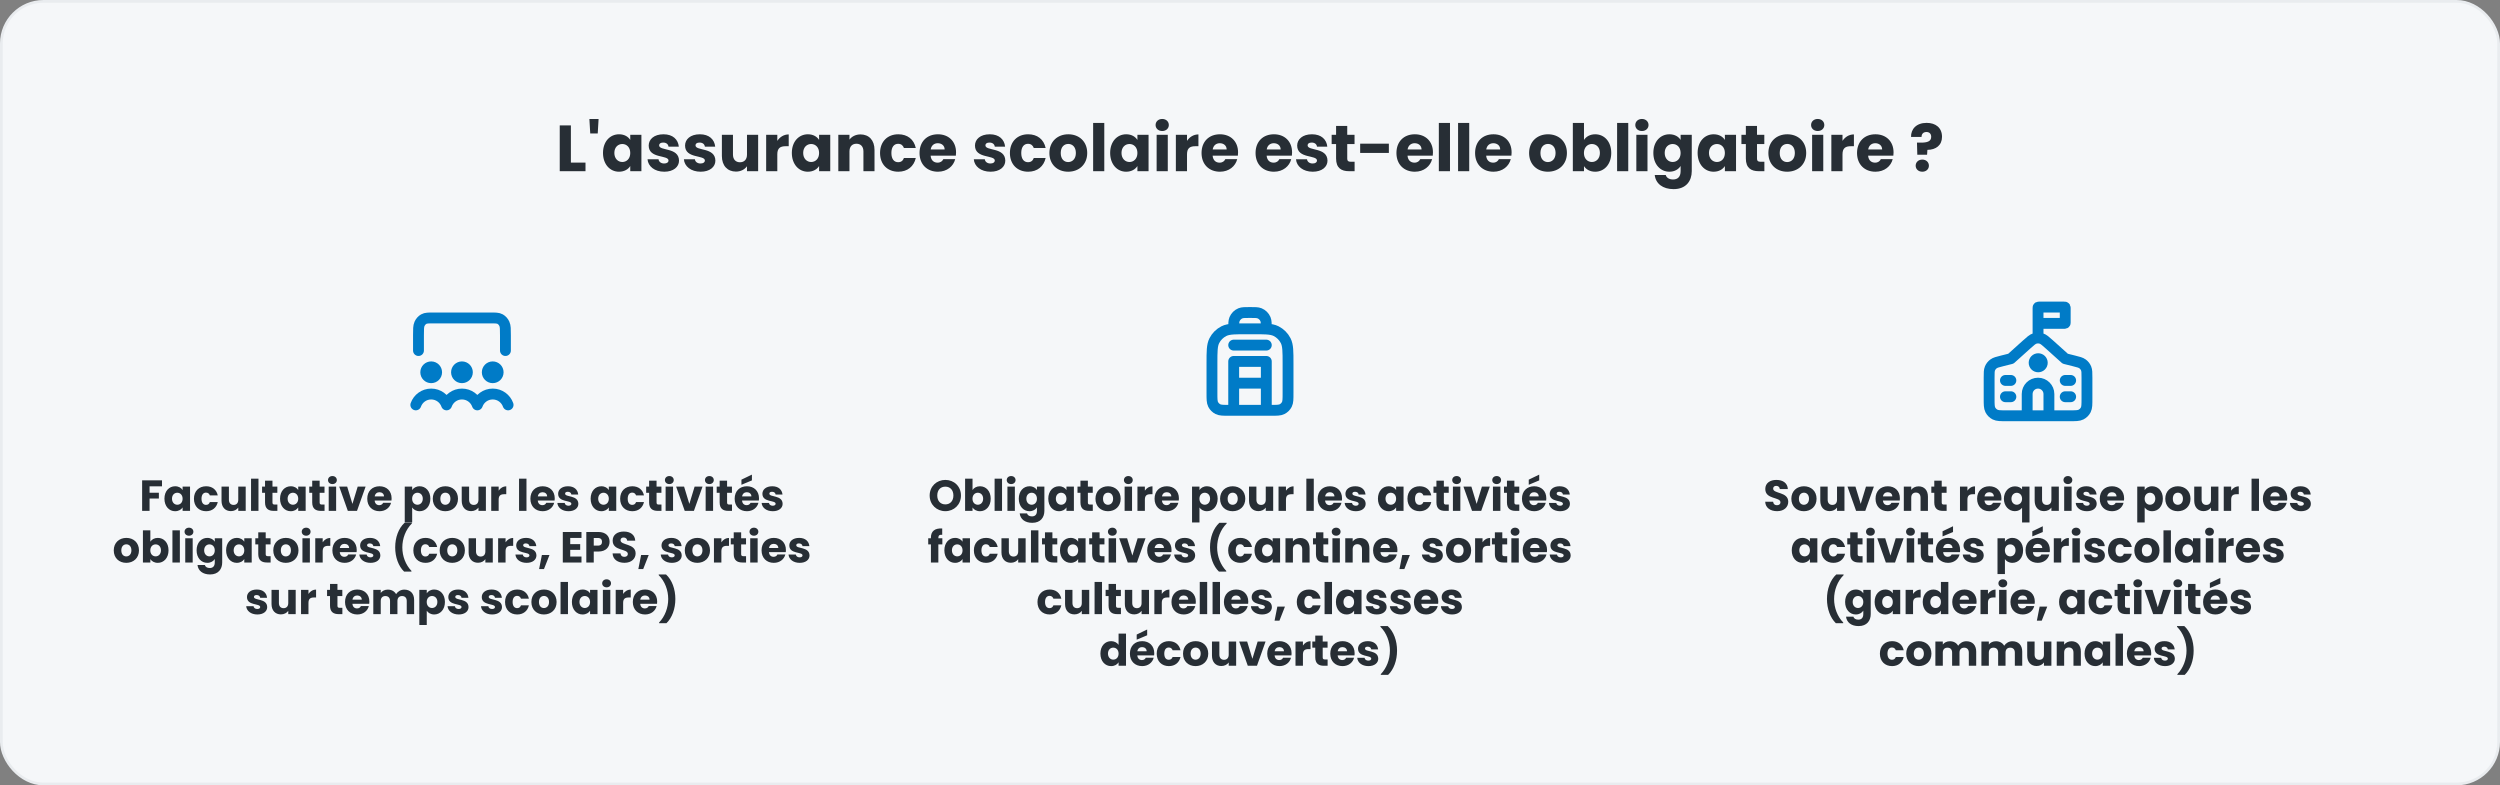
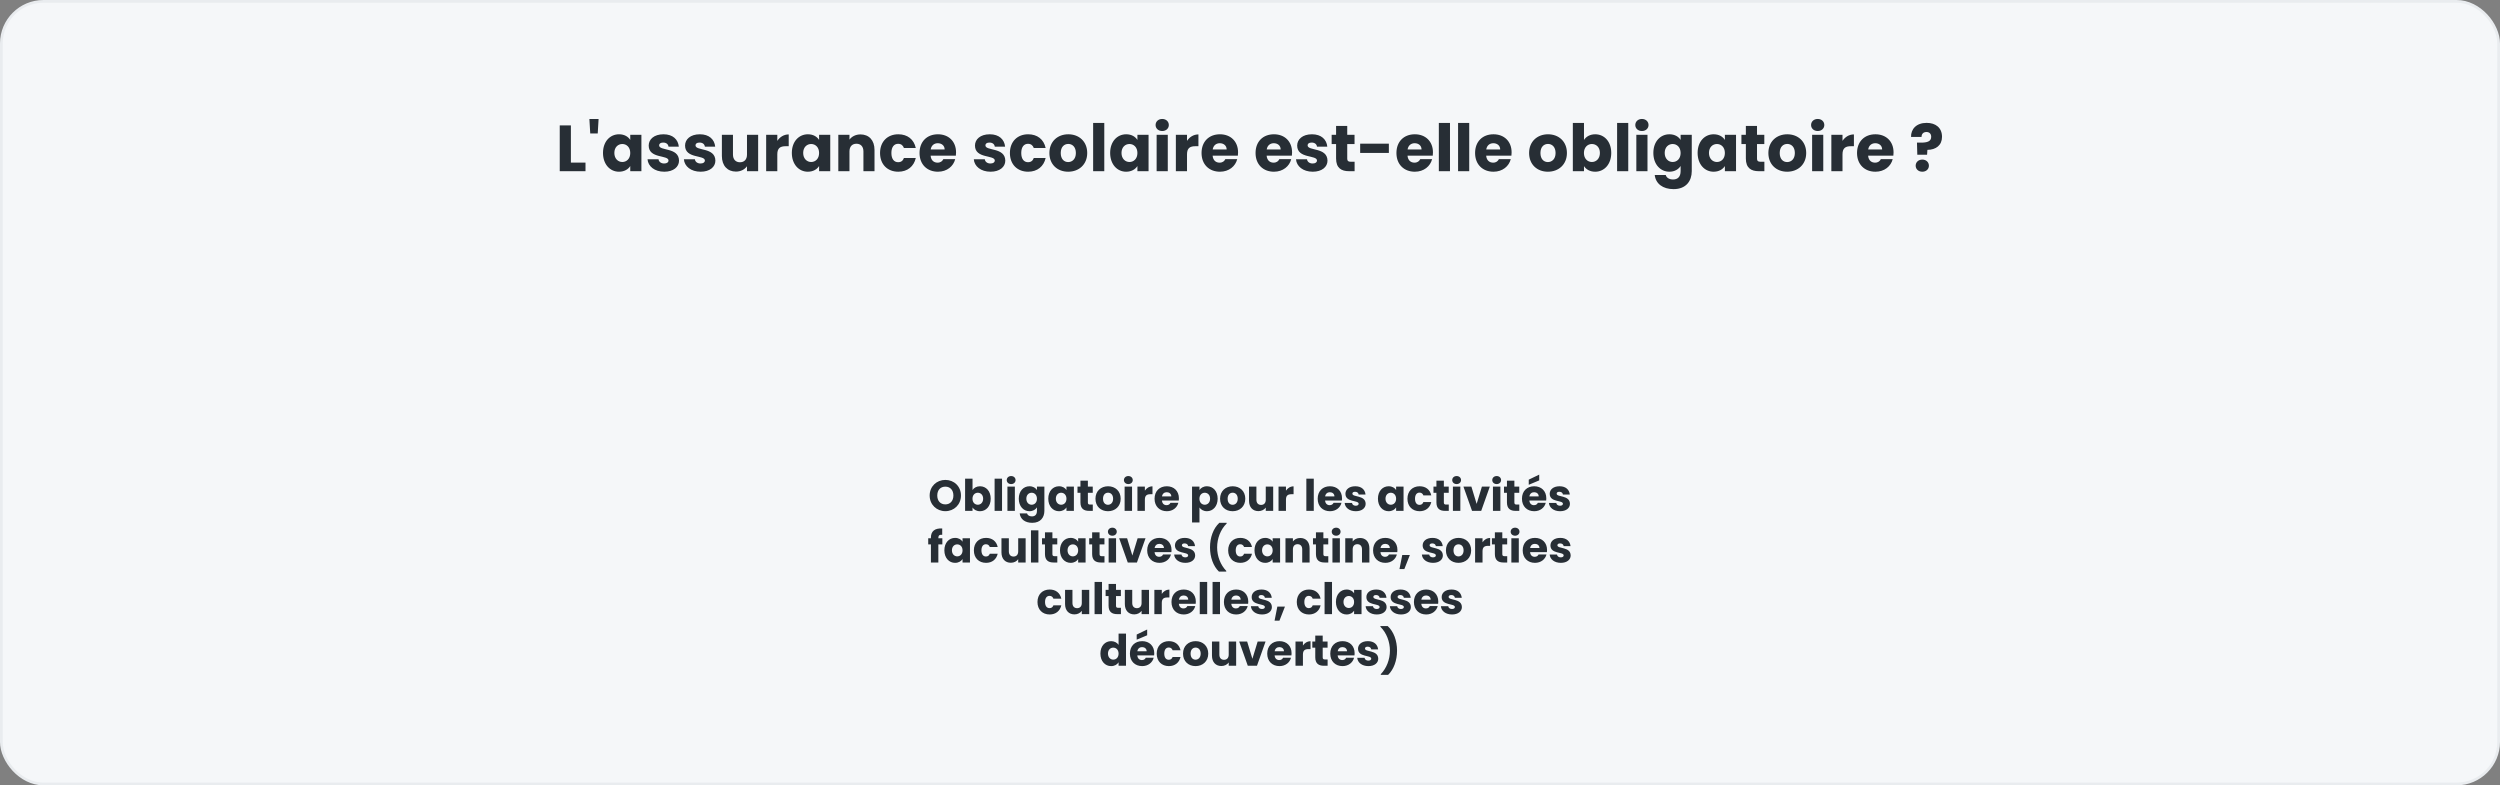
<svg xmlns="http://www.w3.org/2000/svg" width="920" height="289" viewBox="0 0 920 289" fill="none">
  <rect x="0" y="0" width="920" height="289" fill="#808080" stroke="none" />
  <rect x="0.5" y="0.5" width="919" height="288" rx="15.5" fill="#F5F7F9" />
  <rect x="0.5" y="0.5" width="919" height="288" rx="15.5" stroke="#E9ECEF" />
  <path d="M205.984 46.152H210.088V59.832H215.464V63H205.984V46.152ZM217.206 49.104L216.894 43.8H220.278L219.966 49.104H217.206ZM221.902 56.28C221.902 52.056 224.518 49.416 227.806 49.416C229.798 49.416 231.214 50.328 231.934 51.504V49.608H236.038V63H231.934V61.104C231.19 62.28 229.774 63.192 227.782 63.192C224.518 63.192 221.902 60.504 221.902 56.28ZM231.934 56.304C231.934 54.168 230.566 52.992 229.006 52.992C227.47 52.992 226.078 54.144 226.078 56.28C226.078 58.416 227.47 59.616 229.006 59.616C230.566 59.616 231.934 58.44 231.934 56.304ZM249.88 59.112C249.88 61.44 247.816 63.192 244.456 63.192C240.88 63.192 238.48 61.2 238.288 58.608H242.344C242.44 59.544 243.28 60.168 244.408 60.168C245.464 60.168 246.016 59.688 246.016 59.088C246.016 56.928 238.72 58.488 238.72 53.568C238.72 51.288 240.664 49.416 244.168 49.416C247.624 49.416 249.544 51.336 249.808 53.976H246.016C245.896 53.064 245.2 52.464 244.048 52.464C243.088 52.464 242.56 52.848 242.56 53.496C242.56 55.632 249.808 54.12 249.88 59.112ZM263.262 59.112C263.262 61.44 261.198 63.192 257.838 63.192C254.262 63.192 251.862 61.2 251.67 58.608H255.726C255.822 59.544 256.662 60.168 257.79 60.168C258.846 60.168 259.398 59.688 259.398 59.088C259.398 56.928 252.102 58.488 252.102 53.568C252.102 51.288 254.046 49.416 257.55 49.416C261.006 49.416 262.926 51.336 263.19 53.976H259.398C259.278 53.064 258.582 52.464 257.43 52.464C256.47 52.464 255.942 52.848 255.942 53.496C255.942 55.632 263.19 54.12 263.262 59.112ZM278.997 49.608V63H274.893V61.176C274.077 62.328 272.637 63.144 270.837 63.144C267.741 63.144 265.653 61.008 265.653 57.432V49.608H269.733V56.88C269.733 58.704 270.765 59.712 272.301 59.712C273.885 59.712 274.893 58.704 274.893 56.88V49.608H278.997ZM286.049 56.784V63H281.945V49.608H286.049V51.84C286.985 50.424 288.449 49.464 290.249 49.464V53.808H289.121C287.177 53.808 286.049 54.48 286.049 56.784ZM291.395 56.28C291.395 52.056 294.011 49.416 297.299 49.416C299.291 49.416 300.707 50.328 301.427 51.504V49.608H305.531V63H301.427V61.104C300.683 62.28 299.267 63.192 297.275 63.192C294.011 63.192 291.395 60.504 291.395 56.28ZM301.427 56.304C301.427 54.168 300.059 52.992 298.499 52.992C296.963 52.992 295.571 54.144 295.571 56.28C295.571 58.416 296.963 59.616 298.499 59.616C300.059 59.616 301.427 58.44 301.427 56.304ZM317.74 63V55.728C317.74 53.904 316.732 52.896 315.172 52.896C313.612 52.896 312.604 53.904 312.604 55.728V63H308.5V49.608H312.604V51.384C313.42 50.256 314.86 49.464 316.66 49.464C319.756 49.464 321.82 51.576 321.82 55.176V63H317.74ZM323.856 56.304C323.856 52.08 326.64 49.416 330.576 49.416C333.936 49.416 336.312 51.264 337.008 54.456H332.64C332.304 53.52 331.632 52.92 330.504 52.92C329.04 52.92 328.032 54.072 328.032 56.304C328.032 58.536 329.04 59.688 330.504 59.688C331.632 59.688 332.28 59.136 332.64 58.152H337.008C336.312 61.248 333.936 63.192 330.576 63.192C326.64 63.192 323.856 60.552 323.856 56.304ZM345.107 52.704C343.763 52.704 342.731 53.52 342.491 55.008H347.627C347.627 53.544 346.475 52.704 345.107 52.704ZM351.515 58.56C350.867 61.176 348.491 63.192 345.155 63.192C341.219 63.192 338.387 60.552 338.387 56.304C338.387 52.056 341.171 49.416 345.155 49.416C349.067 49.416 351.827 52.008 351.827 56.088C351.827 56.472 351.803 56.88 351.755 57.288H342.467C342.611 59.04 343.691 59.856 345.011 59.856C346.163 59.856 346.811 59.28 347.147 58.56H351.515ZM369.95 59.112C369.95 61.44 367.886 63.192 364.526 63.192C360.95 63.192 358.55 61.2 358.358 58.608H362.414C362.51 59.544 363.35 60.168 364.478 60.168C365.534 60.168 366.086 59.688 366.086 59.088C366.086 56.928 358.79 58.488 358.79 53.568C358.79 51.288 360.734 49.416 364.238 49.416C367.694 49.416 369.614 51.336 369.878 53.976H366.086C365.966 53.064 365.27 52.464 364.118 52.464C363.158 52.464 362.63 52.848 362.63 53.496C362.63 55.632 369.878 54.12 369.95 59.112ZM371.645 56.304C371.645 52.08 374.429 49.416 378.365 49.416C381.725 49.416 384.101 51.264 384.797 54.456H380.429C380.093 53.52 379.421 52.92 378.293 52.92C376.829 52.92 375.821 54.072 375.821 56.304C375.821 58.536 376.829 59.688 378.293 59.688C379.421 59.688 380.069 59.136 380.429 58.152H384.797C384.101 61.248 381.725 63.192 378.365 63.192C374.429 63.192 371.645 60.552 371.645 56.304ZM400.096 56.304C400.096 60.552 397.024 63.192 393.088 63.192C389.152 63.192 386.176 60.552 386.176 56.304C386.176 52.056 389.224 49.416 393.136 49.416C397.072 49.416 400.096 52.056 400.096 56.304ZM390.352 56.304C390.352 58.56 391.6 59.64 393.088 59.64C394.552 59.64 395.92 58.56 395.92 56.304C395.92 54.024 394.576 52.968 393.136 52.968C391.648 52.968 390.352 54.024 390.352 56.304ZM402.273 63V45.24H406.377V63H402.273ZM408.535 56.28C408.535 52.056 411.151 49.416 414.439 49.416C416.431 49.416 417.847 50.328 418.567 51.504V49.608H422.671V63H418.567V61.104C417.823 62.28 416.407 63.192 414.415 63.192C411.151 63.192 408.535 60.504 408.535 56.28ZM418.567 56.304C418.567 54.168 417.199 52.992 415.639 52.992C414.103 52.992 412.711 54.144 412.711 56.28C412.711 58.416 414.103 59.616 415.639 59.616C417.199 59.616 418.567 58.44 418.567 56.304ZM425.64 63V49.608H429.744V63H425.64ZM427.704 48.216C426.24 48.216 425.256 47.232 425.256 46.008C425.256 44.76 426.24 43.776 427.704 43.776C429.144 43.776 430.128 44.76 430.128 46.008C430.128 47.232 429.144 48.216 427.704 48.216ZM436.822 56.784V63H432.718V49.608H436.822V51.84C437.758 50.424 439.222 49.464 441.022 49.464V53.808H439.894C437.95 53.808 436.822 54.48 436.822 56.784ZM448.888 52.704C447.544 52.704 446.512 53.52 446.272 55.008H451.408C451.408 53.544 450.256 52.704 448.888 52.704ZM455.296 58.56C454.648 61.176 452.272 63.192 448.936 63.192C445 63.192 442.168 60.552 442.168 56.304C442.168 52.056 444.952 49.416 448.936 49.416C452.848 49.416 455.608 52.008 455.608 56.088C455.608 56.472 455.584 56.88 455.536 57.288H446.248C446.392 59.04 447.472 59.856 448.792 59.856C449.944 59.856 450.592 59.28 450.928 58.56H455.296ZM468.763 52.704C467.419 52.704 466.387 53.52 466.147 55.008H471.283C471.283 53.544 470.131 52.704 468.763 52.704ZM475.171 58.56C474.523 61.176 472.147 63.192 468.811 63.192C464.875 63.192 462.043 60.552 462.043 56.304C462.043 52.056 464.827 49.416 468.811 49.416C472.723 49.416 475.483 52.008 475.483 56.088C475.483 56.472 475.459 56.88 475.411 57.288H466.123C466.267 59.04 467.347 59.856 468.667 59.856C469.819 59.856 470.467 59.28 470.803 58.56H475.171ZM488.52 59.112C488.52 61.44 486.456 63.192 483.096 63.192C479.52 63.192 477.12 61.2 476.928 58.608H480.984C481.08 59.544 481.92 60.168 483.048 60.168C484.104 60.168 484.656 59.688 484.656 59.088C484.656 56.928 477.36 58.488 477.36 53.568C477.36 51.288 479.304 49.416 482.808 49.416C486.264 49.416 488.184 51.336 488.448 53.976H484.656C484.536 53.064 483.84 52.464 482.688 52.464C481.728 52.464 481.2 52.848 481.2 53.496C481.2 55.632 488.448 54.12 488.52 59.112ZM491.679 58.344V53.016H490.047V49.608H491.679V46.344H495.783V49.608H498.471V53.016H495.783V58.392C495.783 59.184 496.119 59.52 497.031 59.52H498.495V63H496.407C493.623 63 491.679 61.824 491.679 58.344ZM500.541 56.28V52.872H511.101V56.28H500.541ZM520.607 52.704C519.263 52.704 518.231 53.52 517.991 55.008H523.127C523.127 53.544 521.975 52.704 520.607 52.704ZM527.015 58.56C526.367 61.176 523.991 63.192 520.655 63.192C516.719 63.192 513.887 60.552 513.887 56.304C513.887 52.056 516.671 49.416 520.655 49.416C524.567 49.416 527.327 52.008 527.327 56.088C527.327 56.472 527.303 56.88 527.255 57.288H517.967C518.111 59.04 519.191 59.856 520.511 59.856C521.663 59.856 522.311 59.28 522.647 58.56H527.015ZM529.492 63V45.24H533.596V63H529.492ZM536.57 63V45.24H540.674V63H536.57ZM549.552 52.704C548.208 52.704 547.176 53.52 546.936 55.008H552.072C552.072 53.544 550.92 52.704 549.552 52.704ZM555.96 58.56C555.312 61.176 552.936 63.192 549.6 63.192C545.664 63.192 542.832 60.552 542.832 56.304C542.832 52.056 545.616 49.416 549.6 49.416C553.512 49.416 556.272 52.008 556.272 56.088C556.272 56.472 556.248 56.88 556.2 57.288H546.912C547.056 59.04 548.136 59.856 549.456 59.856C550.608 59.856 551.256 59.28 551.592 58.56H555.96ZM576.627 56.304C576.627 60.552 573.555 63.192 569.619 63.192C565.683 63.192 562.707 60.552 562.707 56.304C562.707 52.056 565.755 49.416 569.667 49.416C573.603 49.416 576.627 52.056 576.627 56.304ZM566.883 56.304C566.883 58.56 568.131 59.64 569.619 59.64C571.083 59.64 572.451 58.56 572.451 56.304C572.451 54.024 571.107 52.968 569.667 52.968C568.179 52.968 566.883 54.024 566.883 56.304ZM582.908 51.504C583.652 50.304 585.116 49.416 587.036 49.416C590.348 49.416 592.94 52.056 592.94 56.28C592.94 60.504 590.324 63.192 587.036 63.192C585.068 63.192 583.652 62.304 582.908 61.128V63H578.804V45.24H582.908V51.504ZM588.764 56.28C588.764 54.144 587.372 52.992 585.812 52.992C584.276 52.992 582.884 54.168 582.884 56.304C582.884 58.44 584.276 59.616 585.812 59.616C587.372 59.616 588.764 58.416 588.764 56.28ZM595.093 63V45.24H599.197V63H595.093ZM602.172 63V49.608H606.276V63H602.172ZM604.236 48.216C602.772 48.216 601.788 47.232 601.788 46.008C601.788 44.76 602.772 43.776 604.236 43.776C605.676 43.776 606.66 44.76 606.66 46.008C606.66 47.232 605.676 48.216 604.236 48.216ZM608.434 56.28C608.434 52.056 611.05 49.416 614.338 49.416C616.306 49.416 617.746 50.304 618.466 51.504V49.608H622.57V62.976C622.57 66.552 620.506 69.6 615.874 69.6C611.89 69.6 609.298 67.584 608.938 64.392H612.994C613.258 65.4 614.266 66.048 615.682 66.048C617.242 66.048 618.466 65.232 618.466 62.976V61.08C617.722 62.256 616.306 63.192 614.338 63.192C611.05 63.192 608.434 60.504 608.434 56.28ZM618.466 56.304C618.466 54.168 617.098 52.992 615.538 52.992C614.002 52.992 612.61 54.144 612.61 56.28C612.61 58.416 614.002 59.616 615.538 59.616C617.098 59.616 618.466 58.44 618.466 56.304ZM624.723 56.28C624.723 52.056 627.339 49.416 630.627 49.416C632.619 49.416 634.035 50.328 634.755 51.504V49.608H638.859V63H634.755V61.104C634.011 62.28 632.595 63.192 630.603 63.192C627.339 63.192 624.723 60.504 624.723 56.28ZM634.755 56.304C634.755 54.168 633.387 52.992 631.827 52.992C630.291 52.992 628.899 54.144 628.899 56.28C628.899 58.416 630.291 59.616 631.827 59.616C633.387 59.616 634.755 58.44 634.755 56.304ZM642.476 58.344V53.016H640.844V49.608H642.476V46.344H646.58V49.608H649.268V53.016H646.58V58.392C646.58 59.184 646.916 59.52 647.828 59.52H649.292V63H647.204C644.42 63 642.476 61.824 642.476 58.344ZM664.682 56.304C664.682 60.552 661.61 63.192 657.674 63.192C653.738 63.192 650.762 60.552 650.762 56.304C650.762 52.056 653.81 49.416 657.722 49.416C661.658 49.416 664.682 52.056 664.682 56.304ZM654.938 56.304C654.938 58.56 656.186 59.64 657.674 59.64C659.138 59.64 660.506 58.56 660.506 56.304C660.506 54.024 659.162 52.968 657.722 52.968C656.234 52.968 654.938 54.024 654.938 56.304ZM666.859 63V49.608H670.963V63H666.859ZM668.923 48.216C667.459 48.216 666.475 47.232 666.475 46.008C666.475 44.76 667.459 43.776 668.923 43.776C670.363 43.776 671.347 44.76 671.347 46.008C671.347 47.232 670.363 48.216 668.923 48.216ZM678.041 56.784V63H673.937V49.608H678.041V51.84C678.977 50.424 680.441 49.464 682.241 49.464V53.808H681.113C679.169 53.808 678.041 54.48 678.041 56.784ZM690.107 52.704C688.763 52.704 687.731 53.52 687.491 55.008H692.627C692.627 53.544 691.475 52.704 690.107 52.704ZM696.515 58.56C695.867 61.176 693.491 63.192 690.155 63.192C686.219 63.192 683.387 60.552 683.387 56.304C683.387 52.056 686.171 49.416 690.155 49.416C694.067 49.416 696.827 52.008 696.827 56.088C696.827 56.472 696.803 56.88 696.755 57.288H687.467C687.611 59.04 688.691 59.856 690.011 59.856C691.163 59.856 691.811 59.28 692.147 58.56H696.515ZM703.262 50.4C703.19 47.52 705.206 45.216 708.998 45.216C712.334 45.216 714.662 47.016 714.662 50.352C714.662 53.448 712.43 55.128 709.286 55.152L709.166 56.952H705.566L705.446 52.488H706.886C709.142 52.488 710.702 52.08 710.678 50.328C710.678 49.248 710.006 48.576 708.95 48.576C707.774 48.576 707.126 49.296 707.126 50.4H703.262ZM709.838 60.984C709.838 62.208 708.854 63.192 707.414 63.192C705.95 63.192 704.966 62.208 704.966 60.984C704.966 59.712 705.95 58.728 707.414 58.728C708.854 58.728 709.838 59.712 709.838 60.984Z" fill="#272E35" />
  <g clip-path="url(#clip0_2502_2097)">
-     <path d="M186 129V123.4C186 121.16 186 120.04 185.612 119.184C185.272 118.431 184.728 117.819 184.059 117.436C183.298 117 182.302 117 180.311 117H159.689C157.698 117 156.702 117 155.941 117.436C155.272 117.819 154.728 118.431 154.388 119.184C154 120.04 154 121.16 154 123.4V129M158.678 137H158.698M153.02 149C153.844 146.67 156.066 145 158.679 145C161.291 145 163.514 146.67 164.337 149M169.998 137H170.018M164.34 149C165.164 146.67 167.386 145 169.999 145C172.611 145 174.834 146.67 175.657 149M181.318 137H181.338M175.66 149C176.484 146.67 178.706 145 181.319 145C183.931 145 186.153 146.67 186.977 149M160.678 137C160.678 138.105 159.783 139 158.678 139C157.574 139 156.678 138.105 156.678 137C156.678 135.895 157.574 135 158.678 135C159.783 135 160.678 135.895 160.678 137ZM171.998 137C171.998 138.105 171.103 139 169.998 139C168.894 139 167.998 138.105 167.998 137C167.998 135.895 168.894 135 169.998 135C171.103 135 171.998 135.895 171.998 137ZM183.318 137C183.318 138.105 182.423 139 181.318 139C180.214 139 179.318 138.105 179.318 137C179.318 135.895 180.214 135 181.318 135C182.423 135 183.318 135.895 183.318 137Z" stroke="#007BC7" stroke-width="4" stroke-linecap="round" stroke-linejoin="round" />
    <path d="M52.304 188V176.768H59.617V178.96H55.041V181.328H58.465V183.456H55.041V188H52.304ZM60.511 183.52C60.511 180.704 62.255 178.944 64.447 178.944C65.775 178.944 66.719 179.552 67.198 180.336V179.072H69.934V188H67.198V186.736C66.703 187.52 65.758 188.128 64.43 188.128C62.255 188.128 60.511 186.336 60.511 183.52ZM67.198 183.536C67.198 182.112 66.287 181.328 65.246 181.328C64.222 181.328 63.294 182.096 63.294 183.52C63.294 184.944 64.222 185.744 65.246 185.744C66.287 185.744 67.198 184.96 67.198 183.536ZM71.37 183.536C71.37 180.72 73.226 178.944 75.85 178.944C78.09 178.944 79.674 180.176 80.138 182.304H77.226C77.002 181.68 76.554 181.28 75.802 181.28C74.826 181.28 74.154 182.048 74.154 183.536C74.154 185.024 74.826 185.792 75.802 185.792C76.554 185.792 76.986 185.424 77.226 184.768H80.138C79.674 186.832 78.09 188.128 75.85 188.128C73.226 188.128 71.37 186.368 71.37 183.536ZM90.417 179.072V188H87.681V186.784C87.137 187.552 86.177 188.096 84.977 188.096C82.913 188.096 81.521 186.672 81.521 184.288V179.072H84.241V183.92C84.241 185.136 84.929 185.808 85.953 185.808C87.009 185.808 87.681 185.136 87.681 183.92V179.072H90.417ZM92.383 188V176.16H95.119V188H92.383ZM97.533 184.896V181.344H96.445V179.072H97.533V176.896H100.269V179.072H102.061V181.344H100.269V184.928C100.269 185.456 100.493 185.68 101.101 185.68H102.077V188H100.685C98.829 188 97.533 187.216 97.533 184.896ZM103.057 183.52C103.057 180.704 104.801 178.944 106.993 178.944C108.321 178.944 109.265 179.552 109.745 180.336V179.072H112.481V188H109.745V186.736C109.249 187.52 108.305 188.128 106.977 188.128C104.801 188.128 103.057 186.336 103.057 183.52ZM109.745 183.536C109.745 182.112 108.833 181.328 107.793 181.328C106.769 181.328 105.841 182.096 105.841 183.52C105.841 184.944 106.769 185.744 107.793 185.744C108.833 185.744 109.745 184.96 109.745 183.536ZM114.893 184.896V181.344H113.805V179.072H114.893V176.896H117.629V179.072H119.421V181.344H117.629V184.928C117.629 185.456 117.853 185.68 118.461 185.68H119.437V188H118.045C116.189 188 114.893 187.216 114.893 184.896ZM120.961 188V179.072H123.697V188H120.961ZM122.337 178.144C121.361 178.144 120.705 177.488 120.705 176.672C120.705 175.84 121.361 175.184 122.337 175.184C123.297 175.184 123.953 175.84 123.953 176.672C123.953 177.488 123.297 178.144 122.337 178.144ZM124.832 179.072H127.76L129.696 185.44L131.632 179.072H134.544L131.376 188H128L124.832 179.072ZM139.631 181.136C138.735 181.136 138.047 181.68 137.887 182.672H141.311C141.311 181.696 140.543 181.136 139.631 181.136ZM143.903 185.04C143.471 186.784 141.887 188.128 139.663 188.128C137.039 188.128 135.151 186.368 135.151 183.536C135.151 180.704 137.007 178.944 139.663 178.944C142.271 178.944 144.111 180.672 144.111 183.392C144.111 183.648 144.095 183.92 144.063 184.192H137.871C137.967 185.36 138.687 185.904 139.567 185.904C140.335 185.904 140.767 185.52 140.991 185.04H143.903ZM151.681 180.336C152.177 179.552 153.121 178.944 154.433 178.944C156.625 178.944 158.369 180.704 158.369 183.52C158.369 186.336 156.625 188.128 154.433 188.128C153.121 188.128 152.177 187.504 151.681 186.752V192.256H148.945V179.072H151.681V180.336ZM155.585 183.52C155.585 182.096 154.657 181.328 153.617 181.328C152.593 181.328 151.665 182.112 151.665 183.536C151.665 184.96 152.593 185.744 153.617 185.744C154.657 185.744 155.585 184.944 155.585 183.52ZM168.541 183.536C168.541 186.368 166.493 188.128 163.869 188.128C161.245 188.128 159.261 186.368 159.261 183.536C159.261 180.704 161.293 178.944 163.901 178.944C166.525 178.944 168.541 180.704 168.541 183.536ZM162.045 183.536C162.045 185.04 162.877 185.76 163.869 185.76C164.845 185.76 165.757 185.04 165.757 183.536C165.757 182.016 164.861 181.312 163.901 181.312C162.909 181.312 162.045 182.016 162.045 183.536ZM178.808 179.072V188H176.072V186.784C175.528 187.552 174.568 188.096 173.368 188.096C171.304 188.096 169.912 186.672 169.912 184.288V179.072H172.632V183.92C172.632 185.136 173.32 185.808 174.344 185.808C175.4 185.808 176.072 185.136 176.072 183.92V179.072H178.808ZM183.509 183.856V188H180.773V179.072H183.509V180.56C184.133 179.616 185.109 178.976 186.309 178.976V181.872H185.557C184.261 181.872 183.509 182.32 183.509 183.856ZM191.008 188V176.16H193.744V188H191.008ZM199.662 181.136C198.766 181.136 198.078 181.68 197.918 182.672H201.342C201.342 181.696 200.574 181.136 199.662 181.136ZM203.934 185.04C203.502 186.784 201.918 188.128 199.694 188.128C197.07 188.128 195.182 186.368 195.182 183.536C195.182 180.704 197.038 178.944 199.694 178.944C202.302 178.944 204.142 180.672 204.142 183.392C204.142 183.648 204.126 183.92 204.094 184.192H197.902C197.998 185.36 198.718 185.904 199.598 185.904C200.366 185.904 200.798 185.52 201.022 185.04H203.934ZM212.834 185.408C212.834 186.96 211.458 188.128 209.218 188.128C206.834 188.128 205.234 186.8 205.106 185.072H207.81C207.874 185.696 208.434 186.112 209.186 186.112C209.89 186.112 210.258 185.792 210.258 185.392C210.258 183.952 205.394 184.992 205.394 181.712C205.394 180.192 206.69 178.944 209.026 178.944C211.33 178.944 212.61 180.224 212.786 181.984H210.258C210.178 181.376 209.714 180.976 208.946 180.976C208.306 180.976 207.954 181.232 207.954 181.664C207.954 183.088 212.786 182.08 212.834 185.408ZM217.354 183.52C217.354 180.704 219.098 178.944 221.29 178.944C222.618 178.944 223.562 179.552 224.042 180.336V179.072H226.778V188H224.042V186.736C223.546 187.52 222.602 188.128 221.274 188.128C219.098 188.128 217.354 186.336 217.354 183.52ZM224.042 183.536C224.042 182.112 223.13 181.328 222.09 181.328C221.066 181.328 220.138 182.096 220.138 183.52C220.138 184.944 221.066 185.744 222.09 185.744C223.13 185.744 224.042 184.96 224.042 183.536ZM228.214 183.536C228.214 180.72 230.07 178.944 232.694 178.944C234.934 178.944 236.518 180.176 236.982 182.304H234.07C233.846 181.68 233.398 181.28 232.646 181.28C231.67 181.28 230.998 182.048 230.998 183.536C230.998 185.024 231.67 185.792 232.646 185.792C233.398 185.792 233.83 185.424 234.07 184.768H236.982C236.518 186.832 234.934 188.128 232.694 188.128C230.07 188.128 228.214 186.368 228.214 183.536ZM238.877 184.896V181.344H237.789V179.072H238.877V176.896H241.613V179.072H243.405V181.344H241.613V184.928C241.613 185.456 241.837 185.68 242.445 185.68H243.421V188H242.029C240.173 188 238.877 187.216 238.877 184.896ZM244.945 188V179.072H247.681V188H244.945ZM246.321 178.144C245.345 178.144 244.689 177.488 244.689 176.672C244.689 175.84 245.345 175.184 246.321 175.184C247.281 175.184 247.937 175.84 247.937 176.672C247.937 177.488 247.281 178.144 246.321 178.144ZM248.816 179.072H251.744L253.68 185.44L255.616 179.072H258.528L255.36 188H251.984L248.816 179.072ZM259.68 188V179.072H262.416V188H259.68ZM261.056 178.144C260.08 178.144 259.424 177.488 259.424 176.672C259.424 175.84 260.08 175.184 261.056 175.184C262.016 175.184 262.672 175.84 262.672 176.672C262.672 177.488 262.016 178.144 261.056 178.144ZM264.83 184.896V181.344H263.742V179.072H264.83V176.896H267.566V179.072H269.358V181.344H267.566V184.928C267.566 185.456 267.79 185.68 268.398 185.68H269.374V188H267.982C266.126 188 264.83 187.216 264.83 184.896ZM274.834 181.136C273.938 181.136 273.25 181.68 273.09 182.672H276.514C276.514 181.696 275.746 181.136 274.834 181.136ZM279.106 185.04C278.674 186.784 277.09 188.128 274.866 188.128C272.242 188.128 270.354 186.368 270.354 183.536C270.354 180.704 272.21 178.944 274.866 178.944C277.474 178.944 279.314 180.672 279.314 183.392C279.314 183.648 279.298 183.92 279.266 184.192H273.074C273.17 185.36 273.89 185.904 274.77 185.904C275.538 185.904 275.97 185.52 276.194 185.04H279.106ZM272.85 176.512L276.706 174.656V176.784L272.85 178.4V176.512ZM288.006 185.408C288.006 186.96 286.63 188.128 284.39 188.128C282.006 188.128 280.406 186.8 280.278 185.072H282.982C283.046 185.696 283.606 186.112 284.358 186.112C285.062 186.112 285.43 185.792 285.43 185.392C285.43 183.952 280.566 184.992 280.566 181.712C280.566 180.192 281.862 178.944 284.198 178.944C286.502 178.944 287.782 180.224 287.958 181.984H285.43C285.35 181.376 284.886 180.976 284.118 180.976C283.478 180.976 283.126 181.232 283.126 181.664C283.126 183.088 287.958 182.08 288.006 185.408ZM51.142 202.536C51.142 205.368 49.094 207.128 46.47 207.128C43.846 207.128 41.862 205.368 41.862 202.536C41.862 199.704 43.894 197.944 46.502 197.944C49.126 197.944 51.142 199.704 51.142 202.536ZM44.646 202.536C44.646 204.04 45.478 204.76 46.47 204.76C47.446 204.76 48.358 204.04 48.358 202.536C48.358 201.016 47.462 200.312 46.502 200.312C45.51 200.312 44.646 201.016 44.646 202.536ZM55.33 199.336C55.826 198.536 56.802 197.944 58.082 197.944C60.29 197.944 62.018 199.704 62.018 202.52C62.018 205.336 60.274 207.128 58.082 207.128C56.77 207.128 55.826 206.536 55.33 205.752V207H52.594V195.16H55.33V199.336ZM59.234 202.52C59.234 201.096 58.306 200.328 57.266 200.328C56.242 200.328 55.314 201.112 55.314 202.536C55.314 203.96 56.242 204.744 57.266 204.744C58.306 204.744 59.234 203.944 59.234 202.52ZM63.453 207V195.16H66.189V207H63.453ZM68.172 207V198.072H70.908V207H68.172ZM69.548 197.144C68.572 197.144 67.916 196.488 67.916 195.672C67.916 194.84 68.572 194.184 69.548 194.184C70.508 194.184 71.164 194.84 71.164 195.672C71.164 196.488 70.508 197.144 69.548 197.144ZM72.346 202.52C72.346 199.704 74.09 197.944 76.282 197.944C77.594 197.944 78.554 198.536 79.034 199.336V198.072H81.77V206.984C81.77 209.368 80.394 211.4 77.306 211.4C74.65 211.4 72.922 210.056 72.682 207.928H75.386C75.562 208.6 76.234 209.032 77.178 209.032C78.218 209.032 79.034 208.488 79.034 206.984V205.72C78.538 206.504 77.594 207.128 76.282 207.128C74.09 207.128 72.346 205.336 72.346 202.52ZM79.034 202.536C79.034 201.112 78.122 200.328 77.082 200.328C76.058 200.328 75.13 201.096 75.13 202.52C75.13 203.944 76.058 204.744 77.082 204.744C78.122 204.744 79.034 203.96 79.034 202.536ZM83.206 202.52C83.206 199.704 84.95 197.944 87.142 197.944C88.47 197.944 89.414 198.552 89.894 199.336V198.072H92.63V207H89.894V205.736C89.398 206.52 88.454 207.128 87.126 207.128C84.95 207.128 83.206 205.336 83.206 202.52ZM89.894 202.536C89.894 201.112 88.982 200.328 87.942 200.328C86.918 200.328 85.99 201.096 85.99 202.52C85.99 203.944 86.918 204.744 87.942 204.744C88.982 204.744 89.894 203.96 89.894 202.536ZM95.041 203.896V200.344H93.953V198.072H95.041V195.896H97.777V198.072H99.569V200.344H97.777V203.928C97.777 204.456 98.001 204.68 98.609 204.68H99.585V207H98.193C96.337 207 95.041 206.216 95.041 203.896ZM109.845 202.536C109.845 205.368 107.797 207.128 105.173 207.128C102.549 207.128 100.565 205.368 100.565 202.536C100.565 199.704 102.597 197.944 105.205 197.944C107.829 197.944 109.845 199.704 109.845 202.536ZM103.349 202.536C103.349 204.04 104.181 204.76 105.173 204.76C106.149 204.76 107.061 204.04 107.061 202.536C107.061 201.016 106.165 200.312 105.205 200.312C104.213 200.312 103.349 201.016 103.349 202.536ZM111.297 207V198.072H114.033V207H111.297ZM112.673 197.144C111.697 197.144 111.041 196.488 111.041 195.672C111.041 194.84 111.697 194.184 112.673 194.184C113.633 194.184 114.289 194.84 114.289 195.672C114.289 196.488 113.633 197.144 112.673 197.144ZM118.751 202.856V207H116.015V198.072H118.751V199.56C119.375 198.616 120.351 197.976 121.551 197.976V200.872H120.799C119.503 200.872 118.751 201.32 118.751 202.856ZM126.795 200.136C125.899 200.136 125.211 200.68 125.051 201.672H128.475C128.475 200.696 127.707 200.136 126.795 200.136ZM131.067 204.04C130.635 205.784 129.051 207.128 126.827 207.128C124.203 207.128 122.315 205.368 122.315 202.536C122.315 199.704 124.171 197.944 126.827 197.944C129.435 197.944 131.275 199.672 131.275 202.392C131.275 202.648 131.259 202.92 131.227 203.192H125.035C125.131 204.36 125.851 204.904 126.731 204.904C127.499 204.904 127.931 204.52 128.155 204.04H131.067ZM139.967 204.408C139.967 205.96 138.591 207.128 136.351 207.128C133.967 207.128 132.367 205.8 132.239 204.072H134.943C135.007 204.696 135.567 205.112 136.319 205.112C137.023 205.112 137.391 204.792 137.391 204.392C137.391 202.952 132.527 203.992 132.527 200.712C132.527 199.192 133.823 197.944 136.159 197.944C138.463 197.944 139.743 199.224 139.919 200.984H137.391C137.311 200.376 136.847 199.976 136.079 199.976C135.439 199.976 135.087 200.232 135.087 200.664C135.087 202.088 139.919 201.08 139.967 204.408ZM151.415 210.344H148.711C146.647 208.36 145.431 205.048 145.431 201.432C145.431 197.816 146.647 194.424 148.871 192.392H151.559V192.648C149.271 194.904 148.055 198.216 148.055 201.432C148.055 204.68 149.271 207.864 151.415 210.088V210.344ZM152.112 202.536C152.112 199.72 153.968 197.944 156.592 197.944C158.832 197.944 160.416 199.176 160.88 201.304H157.968C157.744 200.68 157.296 200.28 156.544 200.28C155.568 200.28 154.896 201.048 154.896 202.536C154.896 204.024 155.568 204.792 156.544 204.792C157.296 204.792 157.728 204.424 157.968 203.768H160.88C160.416 205.832 158.832 207.128 156.592 207.128C153.968 207.128 152.112 205.368 152.112 202.536ZM171.08 202.536C171.08 205.368 169.032 207.128 166.408 207.128C163.784 207.128 161.8 205.368 161.8 202.536C161.8 199.704 163.832 197.944 166.44 197.944C169.064 197.944 171.08 199.704 171.08 202.536ZM164.584 202.536C164.584 204.04 165.416 204.76 166.408 204.76C167.384 204.76 168.296 204.04 168.296 202.536C168.296 201.016 167.4 200.312 166.44 200.312C165.448 200.312 164.584 201.016 164.584 202.536ZM181.347 198.072V207H178.611V205.784C178.067 206.552 177.107 207.096 175.907 207.096C173.843 207.096 172.451 205.672 172.451 203.288V198.072H175.171V202.92C175.171 204.136 175.859 204.808 176.883 204.808C177.939 204.808 178.611 204.136 178.611 202.92V198.072H181.347ZM186.048 202.856V207H183.312V198.072H186.048V199.56C186.672 198.616 187.648 197.976 188.848 197.976V200.872H188.096C186.8 200.872 186.048 201.32 186.048 202.856ZM197.404 204.408C197.404 205.96 196.028 207.128 193.788 207.128C191.404 207.128 189.804 205.8 189.676 204.072H192.38C192.444 204.696 193.004 205.112 193.756 205.112C194.46 205.112 194.828 204.792 194.828 204.392C194.828 202.952 189.964 203.992 189.964 200.712C189.964 199.192 191.26 197.944 193.596 197.944C195.9 197.944 197.18 199.224 197.356 200.984H194.828C194.748 200.376 194.284 199.976 193.516 199.976C192.876 199.976 192.524 200.232 192.524 200.664C192.524 202.088 197.356 201.08 197.404 204.408ZM198.39 209.416L199.414 204.232H202.214L200.182 209.416H198.39ZM213.989 195.768V197.96H209.845V200.232H213.509V202.344H209.845V204.808H213.989V207H207.109V195.768H213.989ZM218.501 200.792H219.989C221.077 200.792 221.541 200.248 221.541 199.384C221.541 198.52 221.077 197.976 219.989 197.976H218.501V200.792ZM224.325 199.384C224.325 201.24 223.061 202.968 220.197 202.968H218.501V207H215.765V195.768H220.197C222.949 195.768 224.325 197.32 224.325 199.384ZM233.91 203.656C233.91 205.544 232.438 207.112 229.814 207.112C227.398 207.112 225.51 205.912 225.43 203.64H228.342C228.422 204.504 228.966 204.92 229.734 204.92C230.534 204.92 231.046 204.52 231.046 203.864C231.046 201.784 225.43 202.904 225.462 198.92C225.462 196.792 227.206 195.608 229.558 195.608C232.006 195.608 233.654 196.824 233.766 198.968H230.806C230.758 198.248 230.246 197.816 229.51 197.8C228.854 197.784 228.358 198.12 228.358 198.824C228.358 200.776 233.91 199.896 233.91 203.656ZM234.906 209.416L235.93 204.232H238.73L236.698 209.416H234.906ZM250.873 204.408C250.873 205.96 249.497 207.128 247.257 207.128C244.873 207.128 243.273 205.8 243.145 204.072H245.849C245.913 204.696 246.473 205.112 247.225 205.112C247.929 205.112 248.297 204.792 248.297 204.392C248.297 202.952 243.433 203.992 243.433 200.712C243.433 199.192 244.729 197.944 247.065 197.944C249.369 197.944 250.649 199.224 250.825 200.984H248.297C248.217 200.376 247.753 199.976 246.985 199.976C246.345 199.976 245.993 200.232 245.993 200.664C245.993 202.088 250.825 201.08 250.873 204.408ZM261.283 202.536C261.283 205.368 259.235 207.128 256.611 207.128C253.987 207.128 252.003 205.368 252.003 202.536C252.003 199.704 254.035 197.944 256.643 197.944C259.267 197.944 261.283 199.704 261.283 202.536ZM254.787 202.536C254.787 204.04 255.619 204.76 256.611 204.76C257.587 204.76 258.499 204.04 258.499 202.536C258.499 201.016 257.603 200.312 256.643 200.312C255.651 200.312 254.787 201.016 254.787 202.536ZM265.47 202.856V207H262.734V198.072H265.47V199.56C266.094 198.616 267.07 197.976 268.27 197.976V200.872H267.518C266.222 200.872 265.47 201.32 265.47 202.856ZM270.01 203.896V200.344H268.922V198.072H270.01V195.896H272.746V198.072H274.538V200.344H272.746V203.928C272.746 204.456 272.97 204.68 273.578 204.68H274.554V207H273.162C271.306 207 270.01 206.216 270.01 203.896ZM276.078 207V198.072H278.814V207H276.078ZM277.454 197.144C276.478 197.144 275.822 196.488 275.822 195.672C275.822 194.84 276.478 194.184 277.454 194.184C278.414 194.184 279.07 194.84 279.07 195.672C279.07 196.488 278.414 197.144 277.454 197.144ZM284.733 200.136C283.837 200.136 283.149 200.68 282.989 201.672H286.413C286.413 200.696 285.645 200.136 284.733 200.136ZM289.005 204.04C288.573 205.784 286.989 207.128 284.765 207.128C282.141 207.128 280.253 205.368 280.253 202.536C280.253 199.704 282.109 197.944 284.765 197.944C287.373 197.944 289.213 199.672 289.213 202.392C289.213 202.648 289.197 202.92 289.165 203.192H282.973C283.069 204.36 283.789 204.904 284.669 204.904C285.437 204.904 285.869 204.52 286.093 204.04H289.005ZM297.904 204.408C297.904 205.96 296.528 207.128 294.288 207.128C291.904 207.128 290.304 205.8 290.176 204.072H292.88C292.944 204.696 293.504 205.112 294.256 205.112C294.96 205.112 295.328 204.792 295.328 204.392C295.328 202.952 290.464 203.992 290.464 200.712C290.464 199.192 291.76 197.944 294.096 197.944C296.4 197.944 297.68 199.224 297.856 200.984H295.328C295.248 200.376 294.784 199.976 294.016 199.976C293.376 199.976 293.024 200.232 293.024 200.664C293.024 202.088 297.856 201.08 297.904 204.408ZM98.326 223.408C98.326 224.96 96.95 226.128 94.71 226.128C92.326 226.128 90.726 224.8 90.598 223.072H93.302C93.366 223.696 93.926 224.112 94.678 224.112C95.382 224.112 95.75 223.792 95.75 223.392C95.75 221.952 90.886 222.992 90.886 219.712C90.886 218.192 92.182 216.944 94.518 216.944C96.822 216.944 98.102 218.224 98.278 219.984H95.75C95.67 219.376 95.206 218.976 94.438 218.976C93.798 218.976 93.446 219.232 93.446 219.664C93.446 221.088 98.278 220.08 98.326 223.408ZM108.816 217.072V226H106.08V224.784C105.536 225.552 104.576 226.096 103.376 226.096C101.312 226.096 99.92 224.672 99.92 222.288V217.072H102.64V221.92C102.64 223.136 103.328 223.808 104.352 223.808C105.408 223.808 106.08 223.136 106.08 221.92V217.072H108.816ZM113.517 221.856V226H110.781V217.072H113.517V218.56C114.141 217.616 115.117 216.976 116.317 216.976V219.872H115.565C114.269 219.872 113.517 220.32 113.517 221.856ZM121.447 222.896V219.344H120.359V217.072H121.447V214.896H124.183V217.072H125.975V219.344H124.183V222.928C124.183 223.456 124.407 223.68 125.015 223.68H125.991V226H124.599C122.743 226 121.447 225.216 121.447 222.896ZM131.451 219.136C130.555 219.136 129.867 219.68 129.707 220.672H133.131C133.131 219.696 132.363 219.136 131.451 219.136ZM135.723 223.04C135.291 224.784 133.707 226.128 131.483 226.128C128.859 226.128 126.971 224.368 126.971 221.536C126.971 218.704 128.827 216.944 131.483 216.944C134.091 216.944 135.931 218.672 135.931 221.392C135.931 221.648 135.915 221.92 135.883 222.192H129.691C129.787 223.36 130.507 223.904 131.387 223.904C132.155 223.904 132.587 223.52 132.811 223.04H135.723ZM149.679 226V221.152C149.679 219.984 149.007 219.344 147.967 219.344C146.927 219.344 146.255 219.984 146.255 221.152V226H143.535V221.152C143.535 219.984 142.863 219.344 141.823 219.344C140.783 219.344 140.111 219.984 140.111 221.152V226H137.375V217.072H140.111V218.192C140.639 217.472 141.551 216.976 142.719 216.976C144.063 216.976 145.151 217.568 145.759 218.64C146.351 217.696 147.471 216.976 148.767 216.976C150.975 216.976 152.399 218.384 152.399 220.784V226H149.679ZM157.048 218.336C157.544 217.552 158.488 216.944 159.8 216.944C161.992 216.944 163.736 218.704 163.736 221.52C163.736 224.336 161.992 226.128 159.8 226.128C158.488 226.128 157.544 225.504 157.048 224.752V230.256H154.312V217.072H157.048V218.336ZM160.952 221.52C160.952 220.096 160.024 219.328 158.984 219.328C157.96 219.328 157.032 220.112 157.032 221.536C157.032 222.96 157.96 223.744 158.984 223.744C160.024 223.744 160.952 222.944 160.952 221.52ZM172.42 223.408C172.42 224.96 171.044 226.128 168.804 226.128C166.42 226.128 164.82 224.8 164.692 223.072H167.396C167.46 223.696 168.02 224.112 168.772 224.112C169.476 224.112 169.844 223.792 169.844 223.392C169.844 221.952 164.98 222.992 164.98 219.712C164.98 218.192 166.276 216.944 168.612 216.944C170.916 216.944 172.196 218.224 172.372 219.984H169.844C169.764 219.376 169.3 218.976 168.532 218.976C167.892 218.976 167.54 219.232 167.54 219.664C167.54 221.088 172.372 220.08 172.42 223.408ZM184.732 223.408C184.732 224.96 183.356 226.128 181.116 226.128C178.732 226.128 177.132 224.8 177.004 223.072H179.708C179.772 223.696 180.332 224.112 181.084 224.112C181.788 224.112 182.156 223.792 182.156 223.392C182.156 221.952 177.292 222.992 177.292 219.712C177.292 218.192 178.588 216.944 180.924 216.944C183.228 216.944 184.508 218.224 184.684 219.984H182.156C182.076 219.376 181.612 218.976 180.844 218.976C180.204 218.976 179.852 219.232 179.852 219.664C179.852 221.088 184.684 220.08 184.732 223.408ZM185.862 221.536C185.862 218.72 187.718 216.944 190.342 216.944C192.582 216.944 194.166 218.176 194.63 220.304H191.718C191.494 219.68 191.046 219.28 190.294 219.28C189.318 219.28 188.646 220.048 188.646 221.536C188.646 223.024 189.318 223.792 190.294 223.792C191.046 223.792 191.478 223.424 191.718 222.768H194.63C194.166 224.832 192.582 226.128 190.342 226.128C187.718 226.128 185.862 224.368 185.862 221.536ZM204.83 221.536C204.83 224.368 202.782 226.128 200.158 226.128C197.534 226.128 195.55 224.368 195.55 221.536C195.55 218.704 197.582 216.944 200.19 216.944C202.814 216.944 204.83 218.704 204.83 221.536ZM198.334 221.536C198.334 223.04 199.166 223.76 200.158 223.76C201.134 223.76 202.046 223.04 202.046 221.536C202.046 220.016 201.15 219.312 200.19 219.312C199.198 219.312 198.334 220.016 198.334 221.536ZM206.281 226V214.16H209.017V226H206.281ZM210.456 221.52C210.456 218.704 212.2 216.944 214.392 216.944C215.72 216.944 216.664 217.552 217.144 218.336V217.072H219.88V226H217.144V224.736C216.648 225.52 215.704 226.128 214.376 226.128C212.2 226.128 210.456 224.336 210.456 221.52ZM217.144 221.536C217.144 220.112 216.232 219.328 215.192 219.328C214.168 219.328 213.24 220.096 213.24 221.52C213.24 222.944 214.168 223.744 215.192 223.744C216.232 223.744 217.144 222.96 217.144 221.536ZM221.859 226V217.072H224.595V226H221.859ZM223.235 216.144C222.259 216.144 221.603 215.488 221.603 214.672C221.603 213.84 222.259 213.184 223.235 213.184C224.195 213.184 224.851 213.84 224.851 214.672C224.851 215.488 224.195 216.144 223.235 216.144ZM229.314 221.856V226H226.578V217.072H229.314V218.56C229.938 217.616 230.914 216.976 232.114 216.976V219.872H231.362C230.066 219.872 229.314 220.32 229.314 221.856ZM237.358 219.136C236.462 219.136 235.774 219.68 235.614 220.672H239.038C239.038 219.696 238.27 219.136 237.358 219.136ZM241.63 223.04C241.198 224.784 239.614 226.128 237.39 226.128C234.766 226.128 232.878 224.368 232.878 221.536C232.878 218.704 234.734 216.944 237.39 216.944C239.998 216.944 241.838 218.672 241.838 221.392C241.838 221.648 241.822 221.92 241.79 222.192H235.598C235.694 223.36 236.414 223.904 237.294 223.904C238.062 223.904 238.494 223.52 238.718 223.04H241.63ZM242.545 229.344V229.088C244.689 226.864 245.905 223.68 245.905 220.432C245.905 217.216 244.689 213.904 242.401 211.648V211.392H245.089C247.313 213.424 248.529 216.816 248.529 220.432C248.529 224.048 247.313 227.36 245.249 229.344H242.545Z" fill="#272E35" />
  </g>
  <g clip-path="url(#clip1_2502_2097)">
-     <path d="M466 151V133H454V151M466 141H454M466 127H454M466 121.077V121C466 119.136 466 118.204 465.696 117.469C465.29 116.489 464.511 115.71 463.531 115.304C462.796 115 461.864 115 460 115C458.136 115 457.204 115 456.469 115.304C455.489 115.71 454.71 116.489 454.304 117.469C454 118.204 454 119.136 454 121V121.077M466 121.077C464.743 121 463.193 121 461.2 121H458.8C456.807 121 455.257 121 454 121.077M466 121.077C467.569 121.173 468.682 121.388 469.632 121.872C471.137 122.639 472.361 123.863 473.128 125.368C474 127.079 474 129.32 474 133.8V144.6C474 146.84 474 147.96 473.564 148.816C473.181 149.569 472.569 150.181 471.816 150.564C470.96 151 469.84 151 467.6 151H452.4C450.16 151 449.04 151 448.184 150.564C447.431 150.181 446.819 149.569 446.436 148.816C446 147.96 446 146.84 446 144.6V133.8C446 129.32 446 127.079 446.872 125.368C447.639 123.863 448.863 122.639 450.368 121.872C451.318 121.388 452.431 121.173 454 121.077" stroke="#007BC7" stroke-width="4" stroke-linecap="round" stroke-linejoin="round" />
    <path d="M353.634 182.352C353.634 185.728 351.074 188.112 347.89 188.112C344.706 188.112 342.114 185.728 342.114 182.352C342.114 178.976 344.706 176.608 347.89 176.608C351.09 176.608 353.634 178.976 353.634 182.352ZM344.914 182.352C344.914 184.32 346.066 185.616 347.89 185.616C349.682 185.616 350.85 184.32 350.85 182.352C350.85 180.352 349.682 179.088 347.89 179.088C346.066 179.088 344.914 180.352 344.914 182.352ZM357.892 180.336C358.388 179.536 359.364 178.944 360.644 178.944C362.852 178.944 364.58 180.704 364.58 183.52C364.58 186.336 362.836 188.128 360.644 188.128C359.332 188.128 358.388 187.536 357.892 186.752V188H355.156V176.16H357.892V180.336ZM361.796 183.52C361.796 182.096 360.868 181.328 359.828 181.328C358.804 181.328 357.876 182.112 357.876 183.536C357.876 184.96 358.804 185.744 359.828 185.744C360.868 185.744 361.796 184.944 361.796 183.52ZM366.015 188V176.16H368.751V188H366.015ZM370.734 188V179.072H373.47V188H370.734ZM372.11 178.144C371.134 178.144 370.478 177.488 370.478 176.672C370.478 175.84 371.134 175.184 372.11 175.184C373.07 175.184 373.726 175.84 373.726 176.672C373.726 177.488 373.07 178.144 372.11 178.144ZM374.909 183.52C374.909 180.704 376.653 178.944 378.845 178.944C380.157 178.944 381.117 179.536 381.597 180.336V179.072H384.333V187.984C384.333 190.368 382.957 192.4 379.869 192.4C377.213 192.4 375.485 191.056 375.245 188.928H377.949C378.125 189.6 378.797 190.032 379.741 190.032C380.781 190.032 381.597 189.488 381.597 187.984V186.72C381.101 187.504 380.157 188.128 378.845 188.128C376.653 188.128 374.909 186.336 374.909 183.52ZM381.597 183.536C381.597 182.112 380.685 181.328 379.645 181.328C378.621 181.328 377.693 182.096 377.693 183.52C377.693 184.944 378.621 185.744 379.645 185.744C380.685 185.744 381.597 184.96 381.597 183.536ZM385.768 183.52C385.768 180.704 387.512 178.944 389.704 178.944C391.032 178.944 391.976 179.552 392.456 180.336V179.072H395.192V188H392.456V186.736C391.96 187.52 391.016 188.128 389.688 188.128C387.512 188.128 385.768 186.336 385.768 183.52ZM392.456 183.536C392.456 182.112 391.544 181.328 390.504 181.328C389.48 181.328 388.552 182.096 388.552 183.52C388.552 184.944 389.48 185.744 390.504 185.744C391.544 185.744 392.456 184.96 392.456 183.536ZM397.604 184.896V181.344H396.516V179.072H397.604V176.896H400.34V179.072H402.132V181.344H400.34V184.928C400.34 185.456 400.564 185.68 401.172 185.68H402.148V188H400.756C398.9 188 397.604 187.216 397.604 184.896ZM412.408 183.536C412.408 186.368 410.36 188.128 407.736 188.128C405.112 188.128 403.128 186.368 403.128 183.536C403.128 180.704 405.16 178.944 407.768 178.944C410.392 178.944 412.408 180.704 412.408 183.536ZM405.912 183.536C405.912 185.04 406.744 185.76 407.736 185.76C408.712 185.76 409.624 185.04 409.624 183.536C409.624 182.016 408.728 181.312 407.768 181.312C406.776 181.312 405.912 182.016 405.912 183.536ZM413.859 188V179.072H416.595V188H413.859ZM415.235 178.144C414.259 178.144 413.603 177.488 413.603 176.672C413.603 175.84 414.259 175.184 415.235 175.184C416.195 175.184 416.851 175.84 416.851 176.672C416.851 177.488 416.195 178.144 415.235 178.144ZM421.314 183.856V188H418.578V179.072H421.314V180.56C421.938 179.616 422.914 178.976 424.114 178.976V181.872H423.362C422.066 181.872 421.314 182.32 421.314 183.856ZM429.358 181.136C428.462 181.136 427.774 181.68 427.614 182.672H431.038C431.038 181.696 430.27 181.136 429.358 181.136ZM433.63 185.04C433.198 186.784 431.614 188.128 429.39 188.128C426.766 188.128 424.878 186.368 424.878 183.536C424.878 180.704 426.734 178.944 429.39 178.944C431.998 178.944 433.838 180.672 433.838 183.392C433.838 183.648 433.822 183.92 433.79 184.192H427.598C427.694 185.36 428.414 185.904 429.294 185.904C430.062 185.904 430.494 185.52 430.718 185.04H433.63ZM441.408 180.336C441.904 179.552 442.848 178.944 444.16 178.944C446.352 178.944 448.096 180.704 448.096 183.52C448.096 186.336 446.352 188.128 444.16 188.128C442.848 188.128 441.904 187.504 441.408 186.752V192.256H438.672V179.072H441.408V180.336ZM445.312 183.52C445.312 182.096 444.384 181.328 443.344 181.328C442.32 181.328 441.392 182.112 441.392 183.536C441.392 184.96 442.32 185.744 443.344 185.744C444.384 185.744 445.312 184.944 445.312 183.52ZM458.267 183.536C458.267 186.368 456.219 188.128 453.595 188.128C450.971 188.128 448.987 186.368 448.987 183.536C448.987 180.704 451.019 178.944 453.627 178.944C456.251 178.944 458.267 180.704 458.267 183.536ZM451.771 183.536C451.771 185.04 452.603 185.76 453.595 185.76C454.571 185.76 455.483 185.04 455.483 183.536C455.483 182.016 454.587 181.312 453.627 181.312C452.635 181.312 451.771 182.016 451.771 183.536ZM468.535 179.072V188H465.799V186.784C465.255 187.552 464.295 188.096 463.095 188.096C461.031 188.096 459.639 186.672 459.639 184.288V179.072H462.359V183.92C462.359 185.136 463.047 185.808 464.071 185.808C465.127 185.808 465.799 185.136 465.799 183.92V179.072H468.535ZM473.236 183.856V188H470.5V179.072H473.236V180.56C473.86 179.616 474.836 178.976 476.036 178.976V181.872H475.284C473.988 181.872 473.236 182.32 473.236 183.856ZM480.734 188V176.16H483.47V188H480.734ZM489.389 181.136C488.493 181.136 487.805 181.68 487.645 182.672H491.069C491.069 181.696 490.301 181.136 489.389 181.136ZM493.661 185.04C493.229 186.784 491.645 188.128 489.421 188.128C486.797 188.128 484.909 186.368 484.909 183.536C484.909 180.704 486.765 178.944 489.421 178.944C492.029 178.944 493.869 180.672 493.869 183.392C493.869 183.648 493.853 183.92 493.821 184.192H487.629C487.725 185.36 488.445 185.904 489.325 185.904C490.093 185.904 490.525 185.52 490.749 185.04H493.661ZM502.56 185.408C502.56 186.96 501.184 188.128 498.944 188.128C496.56 188.128 494.96 186.8 494.832 185.072H497.536C497.6 185.696 498.16 186.112 498.912 186.112C499.616 186.112 499.984 185.792 499.984 185.392C499.984 183.952 495.12 184.992 495.12 181.712C495.12 180.192 496.416 178.944 498.752 178.944C501.056 178.944 502.336 180.224 502.512 181.984H499.984C499.904 181.376 499.44 180.976 498.672 180.976C498.032 180.976 497.68 181.232 497.68 181.664C497.68 183.088 502.512 182.08 502.56 185.408ZM507.081 183.52C507.081 180.704 508.825 178.944 511.017 178.944C512.345 178.944 513.289 179.552 513.769 180.336V179.072H516.505V188H513.769V186.736C513.273 187.52 512.329 188.128 511.001 188.128C508.825 188.128 507.081 186.336 507.081 183.52ZM513.769 183.536C513.769 182.112 512.857 181.328 511.817 181.328C510.793 181.328 509.865 182.096 509.865 183.52C509.865 184.944 510.793 185.744 511.817 185.744C512.857 185.744 513.769 184.96 513.769 183.536ZM517.94 183.536C517.94 180.72 519.796 178.944 522.42 178.944C524.66 178.944 526.244 180.176 526.708 182.304H523.796C523.572 181.68 523.124 181.28 522.372 181.28C521.396 181.28 520.724 182.048 520.724 183.536C520.724 185.024 521.396 185.792 522.372 185.792C523.124 185.792 523.556 185.424 523.796 184.768H526.708C526.244 186.832 524.66 188.128 522.42 188.128C519.796 188.128 517.94 186.368 517.94 183.536ZM528.604 184.896V181.344H527.516V179.072H528.604V176.896H531.34V179.072H533.132V181.344H531.34V184.928C531.34 185.456 531.564 185.68 532.172 185.68H533.148V188H531.756C529.9 188 528.604 187.216 528.604 184.896ZM534.672 188V179.072H537.408V188H534.672ZM536.048 178.144C535.072 178.144 534.416 177.488 534.416 176.672C534.416 175.84 535.072 175.184 536.048 175.184C537.008 175.184 537.664 175.84 537.664 176.672C537.664 177.488 537.008 178.144 536.048 178.144ZM538.542 179.072H541.47L543.406 185.44L545.342 179.072H548.254L545.086 188H541.71L538.542 179.072ZM549.406 188V179.072H552.142V188H549.406ZM550.782 178.144C549.806 178.144 549.15 177.488 549.15 176.672C549.15 175.84 549.806 175.184 550.782 175.184C551.742 175.184 552.398 175.84 552.398 176.672C552.398 177.488 551.742 178.144 550.782 178.144ZM554.557 184.896V181.344H553.469V179.072H554.557V176.896H557.293V179.072H559.085V181.344H557.293V184.928C557.293 185.456 557.517 185.68 558.125 185.68H559.101V188H557.709C555.853 188 554.557 187.216 554.557 184.896ZM564.561 181.136C563.665 181.136 562.977 181.68 562.817 182.672H566.241C566.241 181.696 565.473 181.136 564.561 181.136ZM568.833 185.04C568.401 186.784 566.817 188.128 564.593 188.128C561.969 188.128 560.081 186.368 560.081 183.536C560.081 180.704 561.937 178.944 564.593 178.944C567.201 178.944 569.041 180.672 569.041 183.392C569.041 183.648 569.025 183.92 568.993 184.192H562.801C562.897 185.36 563.617 185.904 564.497 185.904C565.265 185.904 565.697 185.52 565.921 185.04H568.833ZM562.577 176.512L566.433 174.656V176.784L562.577 178.4V176.512ZM577.732 185.408C577.732 186.96 576.356 188.128 574.116 188.128C571.732 188.128 570.132 186.8 570.004 185.072H572.708C572.772 185.696 573.332 186.112 574.084 186.112C574.788 186.112 575.156 185.792 575.156 185.392C575.156 183.952 570.292 184.992 570.292 181.712C570.292 180.192 571.588 178.944 573.924 178.944C576.228 178.944 577.508 180.224 577.684 181.984H575.156C575.076 181.376 574.612 180.976 573.844 180.976C573.204 180.976 572.852 181.232 572.852 181.664C572.852 183.088 577.684 182.08 577.732 185.408ZM342.577 207V200.344H341.585V198.072H342.577V197.816C342.577 195.48 344.017 194.328 346.737 194.472V196.792C345.681 196.728 345.312 197.048 345.312 197.992V198.072H346.785V200.344H345.312V207H342.577ZM347.526 202.52C347.526 199.704 349.27 197.944 351.462 197.944C352.79 197.944 353.734 198.552 354.214 199.336V198.072H356.95V207H354.214V205.736C353.718 206.52 352.774 207.128 351.446 207.128C349.27 207.128 347.526 205.336 347.526 202.52ZM354.214 202.536C354.214 201.112 353.302 200.328 352.262 200.328C351.238 200.328 350.31 201.096 350.31 202.52C350.31 203.944 351.238 204.744 352.262 204.744C353.302 204.744 354.214 203.96 354.214 202.536ZM358.386 202.536C358.386 199.72 360.242 197.944 362.866 197.944C365.106 197.944 366.69 199.176 367.154 201.304H364.242C364.018 200.68 363.57 200.28 362.818 200.28C361.842 200.28 361.17 201.048 361.17 202.536C361.17 204.024 361.842 204.792 362.818 204.792C363.57 204.792 364.002 204.424 364.242 203.768H367.154C366.69 205.832 365.106 207.128 362.866 207.128C360.242 207.128 358.386 205.368 358.386 202.536ZM377.433 198.072V207H374.697V205.784C374.153 206.552 373.193 207.096 371.993 207.096C369.929 207.096 368.537 205.672 368.537 203.288V198.072H371.257V202.92C371.257 204.136 371.945 204.808 372.969 204.808C374.025 204.808 374.697 204.136 374.697 202.92V198.072H377.433ZM379.398 207V195.16H382.134V207H379.398ZM384.549 203.896V200.344H383.461V198.072H384.549V195.896H387.285V198.072H389.077V200.344H387.285V203.928C387.285 204.456 387.509 204.68 388.117 204.68H389.093V207H387.701C385.845 207 384.549 206.216 384.549 203.896ZM390.073 202.52C390.073 199.704 391.817 197.944 394.009 197.944C395.337 197.944 396.281 198.552 396.761 199.336V198.072H399.497V207H396.761V205.736C396.265 206.52 395.321 207.128 393.993 207.128C391.817 207.128 390.073 205.336 390.073 202.52ZM396.761 202.536C396.761 201.112 395.849 200.328 394.809 200.328C393.785 200.328 392.857 201.096 392.857 202.52C392.857 203.944 393.785 204.744 394.809 204.744C395.849 204.744 396.761 203.96 396.761 202.536ZM401.908 203.896V200.344H400.82V198.072H401.908V195.896H404.644V198.072H406.436V200.344H404.644V203.928C404.644 204.456 404.868 204.68 405.476 204.68H406.452V207H405.06C403.204 207 401.908 206.216 401.908 203.896ZM407.976 207V198.072H410.712V207H407.976ZM409.352 197.144C408.376 197.144 407.72 196.488 407.72 195.672C407.72 194.84 408.376 194.184 409.352 194.184C410.312 194.184 410.968 194.84 410.968 195.672C410.968 196.488 410.312 197.144 409.352 197.144ZM411.847 198.072H414.775L416.711 204.44L418.647 198.072H421.559L418.391 207H415.015L411.847 198.072ZM426.647 200.136C425.751 200.136 425.063 200.68 424.903 201.672H428.327C428.327 200.696 427.559 200.136 426.647 200.136ZM430.919 204.04C430.487 205.784 428.903 207.128 426.679 207.128C424.055 207.128 422.167 205.368 422.167 202.536C422.167 199.704 424.023 197.944 426.679 197.944C429.287 197.944 431.127 199.672 431.127 202.392C431.127 202.648 431.111 202.92 431.079 203.192H424.887C424.983 204.36 425.703 204.904 426.583 204.904C427.351 204.904 427.783 204.52 428.007 204.04H430.919ZM439.818 204.408C439.818 205.96 438.442 207.128 436.202 207.128C433.818 207.128 432.218 205.8 432.09 204.072H434.794C434.858 204.696 435.418 205.112 436.17 205.112C436.874 205.112 437.242 204.792 437.242 204.392C437.242 202.952 432.378 203.992 432.378 200.712C432.378 199.192 433.674 197.944 436.01 197.944C438.314 197.944 439.594 199.224 439.77 200.984H437.242C437.162 200.376 436.698 199.976 435.93 199.976C435.29 199.976 434.938 200.232 434.938 200.664C434.938 202.088 439.77 201.08 439.818 204.408ZM451.267 210.344H448.563C446.499 208.36 445.283 205.048 445.283 201.432C445.283 197.816 446.499 194.424 448.723 192.392H451.411V192.648C449.123 194.904 447.907 198.216 447.907 201.432C447.907 204.68 449.123 207.864 451.267 210.088V210.344ZM451.964 202.536C451.964 199.72 453.82 197.944 456.444 197.944C458.684 197.944 460.268 199.176 460.732 201.304H457.82C457.596 200.68 457.148 200.28 456.396 200.28C455.42 200.28 454.748 201.048 454.748 202.536C454.748 204.024 455.42 204.792 456.396 204.792C457.148 204.792 457.58 204.424 457.82 203.768H460.732C460.268 205.832 458.684 207.128 456.444 207.128C453.82 207.128 451.964 205.368 451.964 202.536ZM461.651 202.52C461.651 199.704 463.395 197.944 465.587 197.944C466.915 197.944 467.859 198.552 468.339 199.336V198.072H471.075V207H468.339V205.736C467.843 206.52 466.899 207.128 465.571 207.128C463.395 207.128 461.651 205.336 461.651 202.52ZM468.339 202.536C468.339 201.112 467.427 200.328 466.387 200.328C465.363 200.328 464.435 201.096 464.435 202.52C464.435 203.944 465.363 204.744 466.387 204.744C467.427 204.744 468.339 203.96 468.339 202.536ZM479.215 207V202.152C479.215 200.936 478.543 200.264 477.503 200.264C476.463 200.264 475.791 200.936 475.791 202.152V207H473.055V198.072H475.791V199.256C476.335 198.504 477.295 197.976 478.495 197.976C480.559 197.976 481.935 199.384 481.935 201.784V207H479.215ZM484.268 203.896V200.344H483.18V198.072H484.268V195.896H487.004V198.072H488.796V200.344H487.004V203.928C487.004 204.456 487.228 204.68 487.836 204.68H488.812V207H487.42C485.564 207 484.268 206.216 484.268 203.896ZM490.336 207V198.072H493.072V207H490.336ZM491.712 197.144C490.736 197.144 490.08 196.488 490.08 195.672C490.08 194.84 490.736 194.184 491.712 194.184C492.672 194.184 493.328 194.84 493.328 195.672C493.328 196.488 492.672 197.144 491.712 197.144ZM501.215 207V202.152C501.215 200.936 500.543 200.264 499.503 200.264C498.463 200.264 497.791 200.936 497.791 202.152V207H495.055V198.072H497.791V199.256C498.335 198.504 499.295 197.976 500.495 197.976C502.559 197.976 503.935 199.384 503.935 201.784V207H501.215ZM509.772 200.136C508.876 200.136 508.188 200.68 508.028 201.672H511.452C511.452 200.696 510.684 200.136 509.772 200.136ZM514.044 204.04C513.612 205.784 512.028 207.128 509.804 207.128C507.18 207.128 505.292 205.368 505.292 202.536C505.292 199.704 507.148 197.944 509.804 197.944C512.412 197.944 514.252 199.672 514.252 202.392C514.252 202.648 514.236 202.92 514.204 203.192H508.012C508.108 204.36 508.828 204.904 509.708 204.904C510.476 204.904 510.908 204.52 511.132 204.04H514.044ZM515.007 209.416L516.031 204.232H518.831L516.799 209.416H515.007ZM530.974 204.408C530.974 205.96 529.598 207.128 527.358 207.128C524.974 207.128 523.374 205.8 523.246 204.072H525.95C526.014 204.696 526.574 205.112 527.326 205.112C528.03 205.112 528.398 204.792 528.398 204.392C528.398 202.952 523.534 203.992 523.534 200.712C523.534 199.192 524.83 197.944 527.166 197.944C529.47 197.944 530.75 199.224 530.926 200.984H528.398C528.318 200.376 527.854 199.976 527.086 199.976C526.446 199.976 526.094 200.232 526.094 200.664C526.094 202.088 530.926 201.08 530.974 204.408ZM541.384 202.536C541.384 205.368 539.336 207.128 536.712 207.128C534.088 207.128 532.104 205.368 532.104 202.536C532.104 199.704 534.136 197.944 536.744 197.944C539.368 197.944 541.384 199.704 541.384 202.536ZM534.888 202.536C534.888 204.04 535.72 204.76 536.712 204.76C537.688 204.76 538.6 204.04 538.6 202.536C538.6 201.016 537.704 200.312 536.744 200.312C535.752 200.312 534.888 201.016 534.888 202.536ZM545.572 202.856V207H542.836V198.072H545.572V199.56C546.196 198.616 547.172 197.976 548.372 197.976V200.872H547.62C546.324 200.872 545.572 201.32 545.572 202.856ZM550.112 203.896V200.344H549.024V198.072H550.112V195.896H552.848V198.072H554.64V200.344H552.848V203.928C552.848 204.456 553.072 204.68 553.68 204.68H554.656V207H553.264C551.408 207 550.112 206.216 550.112 203.896ZM556.18 207V198.072H558.916V207H556.18ZM557.556 197.144C556.58 197.144 555.924 196.488 555.924 195.672C555.924 194.84 556.58 194.184 557.556 194.184C558.516 194.184 559.172 194.84 559.172 195.672C559.172 196.488 558.516 197.144 557.556 197.144ZM564.834 200.136C563.938 200.136 563.25 200.68 563.09 201.672H566.514C566.514 200.696 565.746 200.136 564.834 200.136ZM569.106 204.04C568.674 205.784 567.09 207.128 564.866 207.128C562.242 207.128 560.354 205.368 560.354 202.536C560.354 199.704 562.21 197.944 564.866 197.944C567.474 197.944 569.314 199.672 569.314 202.392C569.314 202.648 569.298 202.92 569.266 203.192H563.074C563.17 204.36 563.89 204.904 564.77 204.904C565.538 204.904 565.97 204.52 566.194 204.04H569.106ZM578.006 204.408C578.006 205.96 576.63 207.128 574.39 207.128C572.006 207.128 570.406 205.8 570.278 204.072H572.982C573.046 204.696 573.606 205.112 574.358 205.112C575.062 205.112 575.43 204.792 575.43 204.392C575.43 202.952 570.566 203.992 570.566 200.712C570.566 199.192 571.862 197.944 574.198 197.944C576.502 197.944 577.782 199.224 577.958 200.984H575.43C575.35 200.376 574.886 199.976 574.118 199.976C573.478 199.976 573.126 200.232 573.126 200.664C573.126 202.088 577.958 201.08 578.006 204.408ZM381.792 221.536C381.792 218.72 383.648 216.944 386.272 216.944C388.512 216.944 390.096 218.176 390.56 220.304H387.648C387.424 219.68 386.976 219.28 386.224 219.28C385.248 219.28 384.576 220.048 384.576 221.536C384.576 223.024 385.248 223.792 386.224 223.792C386.976 223.792 387.408 223.424 387.648 222.768H390.56C390.096 224.832 388.512 226.128 386.272 226.128C383.648 226.128 381.792 224.368 381.792 221.536ZM400.839 217.072V226H398.103V224.784C397.559 225.552 396.599 226.096 395.399 226.096C393.335 226.096 391.943 224.672 391.943 222.288V217.072H394.663V221.92C394.663 223.136 395.351 223.808 396.375 223.808C397.431 223.808 398.103 223.136 398.103 221.92V217.072H400.839ZM402.805 226V214.16H405.541V226H402.805ZM407.955 222.896V219.344H406.867V217.072H407.955V214.896H410.691V217.072H412.483V219.344H410.691V222.928C410.691 223.456 410.915 223.68 411.523 223.68H412.499V226H411.107C409.251 226 407.955 225.216 407.955 222.896ZM422.839 217.072V226H420.103V224.784C419.559 225.552 418.599 226.096 417.399 226.096C415.335 226.096 413.943 224.672 413.943 222.288V217.072H416.663V221.92C416.663 223.136 417.351 223.808 418.375 223.808C419.431 223.808 420.103 223.136 420.103 221.92V217.072H422.839ZM427.541 221.856V226H424.805V217.072H427.541V218.56C428.165 217.616 429.141 216.976 430.341 216.976V219.872H429.589C428.293 219.872 427.541 220.32 427.541 221.856ZM435.584 219.136C434.688 219.136 434 219.68 433.84 220.672H437.264C437.264 219.696 436.496 219.136 435.584 219.136ZM439.856 223.04C439.424 224.784 437.84 226.128 435.616 226.128C432.992 226.128 431.104 224.368 431.104 221.536C431.104 218.704 432.96 216.944 435.616 216.944C438.224 216.944 440.064 218.672 440.064 221.392C440.064 221.648 440.048 221.92 440.016 222.192H433.824C433.92 223.36 434.64 223.904 435.52 223.904C436.288 223.904 436.72 223.52 436.944 223.04H439.856ZM441.508 226V214.16H444.244V226H441.508ZM446.226 226V214.16H448.962V226H446.226ZM454.881 219.136C453.985 219.136 453.297 219.68 453.137 220.672H456.561C456.561 219.696 455.793 219.136 454.881 219.136ZM459.153 223.04C458.721 224.784 457.137 226.128 454.913 226.128C452.289 226.128 450.401 224.368 450.401 221.536C450.401 218.704 452.257 216.944 454.913 216.944C457.521 216.944 459.361 218.672 459.361 221.392C459.361 221.648 459.345 221.92 459.313 222.192H453.121C453.217 223.36 453.937 223.904 454.817 223.904C455.585 223.904 456.017 223.52 456.241 223.04H459.153ZM468.053 223.408C468.053 224.96 466.677 226.128 464.437 226.128C462.053 226.128 460.453 224.8 460.325 223.072H463.029C463.093 223.696 463.653 224.112 464.405 224.112C465.109 224.112 465.477 223.792 465.477 223.392C465.477 221.952 460.613 222.992 460.613 219.712C460.613 218.192 461.909 216.944 464.245 216.944C466.549 216.944 467.829 218.224 468.005 219.984H465.477C465.397 219.376 464.933 218.976 464.165 218.976C463.525 218.976 463.173 219.232 463.173 219.664C463.173 221.088 468.005 220.08 468.053 223.408ZM469.038 228.416L470.062 223.232H472.862L470.83 228.416H469.038ZM477.214 221.536C477.214 218.72 479.07 216.944 481.694 216.944C483.934 216.944 485.518 218.176 485.982 220.304H483.07C482.846 219.68 482.398 219.28 481.646 219.28C480.67 219.28 479.998 220.048 479.998 221.536C479.998 223.024 480.67 223.792 481.646 223.792C482.398 223.792 482.83 223.424 483.07 222.768H485.982C485.518 224.832 483.934 226.128 481.694 226.128C479.07 226.128 477.214 224.368 477.214 221.536ZM487.445 226V214.16H490.181V226H487.445ZM491.62 221.52C491.62 218.704 493.364 216.944 495.556 216.944C496.884 216.944 497.828 217.552 498.308 218.336V217.072H501.044V226H498.308V224.736C497.812 225.52 496.868 226.128 495.54 226.128C493.364 226.128 491.62 224.336 491.62 221.52ZM498.308 221.536C498.308 220.112 497.396 219.328 496.356 219.328C495.332 219.328 494.404 220.096 494.404 221.52C494.404 222.944 495.332 223.744 496.356 223.744C497.396 223.744 498.308 222.96 498.308 221.536ZM510.271 223.408C510.271 224.96 508.895 226.128 506.655 226.128C504.271 226.128 502.671 224.8 502.543 223.072H505.247C505.311 223.696 505.871 224.112 506.623 224.112C507.327 224.112 507.695 223.792 507.695 223.392C507.695 221.952 502.831 222.992 502.831 219.712C502.831 218.192 504.127 216.944 506.463 216.944C508.767 216.944 510.047 218.224 510.223 219.984H507.695C507.615 219.376 507.151 218.976 506.383 218.976C505.743 218.976 505.391 219.232 505.391 219.664C505.391 221.088 510.223 220.08 510.271 223.408ZM519.193 223.408C519.193 224.96 517.817 226.128 515.577 226.128C513.193 226.128 511.593 224.8 511.465 223.072H514.169C514.233 223.696 514.793 224.112 515.545 224.112C516.249 224.112 516.617 223.792 516.617 223.392C516.617 221.952 511.753 222.992 511.753 219.712C511.753 218.192 513.049 216.944 515.385 216.944C517.689 216.944 518.969 218.224 519.145 219.984H516.617C516.537 219.376 516.073 218.976 515.305 218.976C514.665 218.976 514.313 219.232 514.313 219.664C514.313 221.088 519.145 220.08 519.193 223.408ZM524.803 219.136C523.907 219.136 523.219 219.68 523.059 220.672H526.483C526.483 219.696 525.715 219.136 524.803 219.136ZM529.075 223.04C528.643 224.784 527.059 226.128 524.835 226.128C522.211 226.128 520.323 224.368 520.323 221.536C520.323 218.704 522.179 216.944 524.835 216.944C527.443 216.944 529.283 218.672 529.283 221.392C529.283 221.648 529.267 221.92 529.235 222.192H523.043C523.139 223.36 523.859 223.904 524.739 223.904C525.507 223.904 525.939 223.52 526.163 223.04H529.075ZM537.974 223.408C537.974 224.96 536.598 226.128 534.358 226.128C531.974 226.128 530.374 224.8 530.246 223.072H532.95C533.014 223.696 533.574 224.112 534.326 224.112C535.03 224.112 535.398 223.792 535.398 223.392C535.398 221.952 530.534 222.992 530.534 219.712C530.534 218.192 531.83 216.944 534.166 216.944C536.47 216.944 537.75 218.224 537.926 219.984H535.398C535.318 219.376 534.854 218.976 534.086 218.976C533.446 218.976 533.094 219.232 533.094 219.664C533.094 221.088 537.926 220.08 537.974 223.408ZM404.948 240.52C404.948 237.704 406.692 235.944 408.884 235.944C410.068 235.944 411.092 236.488 411.636 237.304V233.16H414.372V245H411.636V243.72C411.14 244.536 410.196 245.128 408.884 245.128C406.692 245.128 404.948 243.336 404.948 240.52ZM411.636 240.536C411.636 239.112 410.724 238.328 409.684 238.328C408.66 238.328 407.732 239.096 407.732 240.52C407.732 241.944 408.66 242.744 409.684 242.744C410.724 242.744 411.636 241.96 411.636 240.536ZM420.287 238.136C419.391 238.136 418.703 238.68 418.543 239.672H421.967C421.967 238.696 421.199 238.136 420.287 238.136ZM424.559 242.04C424.127 243.784 422.543 245.128 420.319 245.128C417.695 245.128 415.807 243.368 415.807 240.536C415.807 237.704 417.663 235.944 420.319 235.944C422.927 235.944 424.767 237.672 424.767 240.392C424.767 240.648 424.751 240.92 424.719 241.192H418.527C418.623 242.36 419.343 242.904 420.223 242.904C420.991 242.904 421.423 242.52 421.647 242.04H424.559ZM418.303 233.512L422.159 231.656V233.784L418.303 235.4V233.512ZM425.667 240.536C425.667 237.72 427.523 235.944 430.147 235.944C432.387 235.944 433.971 237.176 434.435 239.304H431.523C431.299 238.68 430.851 238.28 430.099 238.28C429.123 238.28 428.451 239.048 428.451 240.536C428.451 242.024 429.123 242.792 430.099 242.792C430.851 242.792 431.283 242.424 431.523 241.768H434.435C433.971 243.832 432.387 245.128 430.147 245.128C427.523 245.128 425.667 243.368 425.667 240.536ZM444.634 240.536C444.634 243.368 442.586 245.128 439.962 245.128C437.338 245.128 435.354 243.368 435.354 240.536C435.354 237.704 437.386 235.944 439.994 235.944C442.618 235.944 444.634 237.704 444.634 240.536ZM438.138 240.536C438.138 242.04 438.97 242.76 439.962 242.76C440.938 242.76 441.85 242.04 441.85 240.536C441.85 239.016 440.954 238.312 439.994 238.312C439.002 238.312 438.138 239.016 438.138 240.536ZM454.902 236.072V245H452.166V243.784C451.622 244.552 450.662 245.096 449.462 245.096C447.398 245.096 446.006 243.672 446.006 241.288V236.072H448.726V240.92C448.726 242.136 449.414 242.808 450.438 242.808C451.494 242.808 452.166 242.136 452.166 240.92V236.072H454.902ZM456.019 236.072H458.947L460.883 242.44L462.819 236.072H465.731L462.563 245H459.187L456.019 236.072ZM470.819 238.136C469.923 238.136 469.235 238.68 469.075 239.672H472.499C472.499 238.696 471.731 238.136 470.819 238.136ZM475.091 242.04C474.659 243.784 473.075 245.128 470.851 245.128C468.227 245.128 466.339 243.368 466.339 240.536C466.339 237.704 468.195 235.944 470.851 235.944C473.459 235.944 475.299 237.672 475.299 240.392C475.299 240.648 475.283 240.92 475.251 241.192H469.059C469.155 242.36 469.875 242.904 470.755 242.904C471.523 242.904 471.955 242.52 472.179 242.04H475.091ZM479.478 240.856V245H476.742V236.072H479.478V237.56C480.102 236.616 481.078 235.976 482.278 235.976V238.872H481.526C480.23 238.872 479.478 239.32 479.478 240.856ZM484.018 241.896V238.344H482.93V236.072H484.018V233.896H486.754V236.072H488.546V238.344H486.754V241.928C486.754 242.456 486.978 242.68 487.586 242.68H488.562V245H487.17C485.314 245 484.018 244.216 484.018 241.896ZM494.022 238.136C493.126 238.136 492.438 238.68 492.278 239.672H495.702C495.702 238.696 494.934 238.136 494.022 238.136ZM498.294 242.04C497.862 243.784 496.278 245.128 494.054 245.128C491.43 245.128 489.542 243.368 489.542 240.536C489.542 237.704 491.398 235.944 494.054 235.944C496.662 235.944 498.502 237.672 498.502 240.392C498.502 240.648 498.486 240.92 498.454 241.192H492.262C492.358 242.36 493.078 242.904 493.958 242.904C494.726 242.904 495.158 242.52 495.382 242.04H498.294ZM507.193 242.408C507.193 243.96 505.817 245.128 503.577 245.128C501.193 245.128 499.593 243.8 499.465 242.072H502.169C502.233 242.696 502.793 243.112 503.545 243.112C504.249 243.112 504.617 242.792 504.617 242.392C504.617 240.952 499.753 241.992 499.753 238.712C499.753 237.192 501.049 235.944 503.385 235.944C505.689 235.944 506.969 237.224 507.145 238.984H504.617C504.537 238.376 504.073 237.976 503.305 237.976C502.665 237.976 502.313 238.232 502.313 238.664C502.313 240.088 507.145 239.08 507.193 242.408ZM508.131 248.344V248.088C510.275 245.864 511.491 242.68 511.491 239.432C511.491 236.216 510.275 232.904 507.987 230.648V230.392H510.675C512.899 232.424 514.115 235.816 514.115 239.432C514.115 243.048 512.899 246.36 510.835 248.344H508.131Z" fill="#272E35" />
  </g>
  <g clip-path="url(#clip2_2502_2097)">
-     <path d="M738 140H740M738 146H740M760 146H762M760 140H762M746 153V145C746 142.791 747.791 141 750 141C752.209 141 754 142.791 754 145V153M750 119H759.68C759.792 119 759.848 119 759.891 118.978C759.928 118.959 759.959 118.928 759.978 118.891C760 118.848 760 118.792 760 118.68V113.32C760 113.208 760 113.152 759.978 113.109C759.959 113.072 759.928 113.041 759.891 113.022C759.848 113 759.792 113 759.68 113H750.32C750.208 113 750.152 113 750.109 113.022C750.072 113.041 750.041 113.072 750.022 113.109C750 113.152 750 113.208 750 113.32V119ZM750 119V124.382M750.06 133.5H750.075M750 124.382C750.389 124.382 750.779 124.439 751.156 124.552C752.011 124.811 752.768 125.492 754.281 126.854L760 132L763.152 132.788C764.886 133.222 765.752 133.438 766.398 133.922C766.967 134.348 767.412 134.918 767.688 135.574C768 136.317 768 137.211 768 138.997V146.6C768 148.841 768 149.961 767.564 150.816C767.181 151.569 766.569 152.181 765.816 152.564C764.96 153 763.84 153 761.6 153H738.4C736.16 153 735.04 153 734.184 152.564C733.431 152.181 732.819 151.569 732.436 150.816C732 149.961 732 148.841 732 146.6V138.997C732 137.211 732 136.317 732.312 135.574C732.588 134.918 733.033 134.348 733.602 133.922C734.248 133.438 735.114 133.222 736.848 132.788L740 132L745.719 126.854C747.232 125.492 747.989 124.811 748.844 124.552C749.221 124.439 749.611 124.382 750 124.382ZM750.06 135C749.232 135 748.56 134.328 748.56 133.5C748.56 132.672 749.232 132 750.06 132C750.888 132 751.56 132.672 751.56 133.5C751.56 134.328 750.888 135 750.06 135Z" stroke="#007BC7" stroke-width="4" stroke-linecap="round" stroke-linejoin="round" />
-     <path d="M658.074 184.656C658.074 186.544 656.602 188.112 653.978 188.112C651.562 188.112 649.674 186.912 649.594 184.64H652.506C652.586 185.504 653.13 185.92 653.898 185.92C654.698 185.92 655.21 185.52 655.21 184.864C655.21 182.784 649.594 183.904 649.626 179.92C649.626 177.792 651.37 176.608 653.722 176.608C656.17 176.608 657.818 177.824 657.93 179.968H654.97C654.922 179.248 654.41 178.816 653.674 178.8C653.018 178.784 652.522 179.12 652.522 179.824C652.522 181.776 658.074 180.896 658.074 184.656ZM668.494 183.536C668.494 186.368 666.446 188.128 663.822 188.128C661.198 188.128 659.214 186.368 659.214 183.536C659.214 180.704 661.246 178.944 663.854 178.944C666.478 178.944 668.494 180.704 668.494 183.536ZM661.998 183.536C661.998 185.04 662.83 185.76 663.822 185.76C664.798 185.76 665.71 185.04 665.71 183.536C665.71 182.016 664.814 181.312 663.854 181.312C662.862 181.312 661.998 182.016 661.998 183.536ZM678.761 179.072V188H676.025V186.784C675.481 187.552 674.521 188.096 673.321 188.096C671.257 188.096 669.865 186.672 669.865 184.288V179.072H672.585V183.92C672.585 185.136 673.273 185.808 674.297 185.808C675.353 185.808 676.025 185.136 676.025 183.92V179.072H678.761ZM679.878 179.072H682.806L684.742 185.44L686.678 179.072H689.59L686.422 188H683.046L679.878 179.072ZM694.678 181.136C693.782 181.136 693.094 181.68 692.934 182.672H696.358C696.358 181.696 695.59 181.136 694.678 181.136ZM698.95 185.04C698.518 186.784 696.934 188.128 694.71 188.128C692.086 188.128 690.198 186.368 690.198 183.536C690.198 180.704 692.054 178.944 694.71 178.944C697.318 178.944 699.158 180.672 699.158 183.392C699.158 183.648 699.142 183.92 699.11 184.192H692.918C693.014 185.36 693.734 185.904 694.614 185.904C695.382 185.904 695.814 185.52 696.038 185.04H698.95ZM706.761 188V183.152C706.761 181.936 706.089 181.264 705.049 181.264C704.009 181.264 703.337 181.936 703.337 183.152V188H700.601V179.072H703.337V180.256C703.881 179.504 704.841 178.976 706.041 178.976C708.105 178.976 709.481 180.384 709.481 182.784V188H706.761ZM711.815 184.896V181.344H710.727V179.072H711.815V176.896H714.551V179.072H716.343V181.344H714.551V184.928C714.551 185.456 714.775 185.68 715.383 185.68H716.359V188H714.967C713.111 188 711.815 187.216 711.815 184.896ZM724.009 183.856V188H721.273V179.072H724.009V180.56C724.633 179.616 725.609 178.976 726.809 178.976V181.872H726.057C724.761 181.872 724.009 182.32 724.009 183.856ZM732.053 181.136C731.157 181.136 730.469 181.68 730.309 182.672H733.733C733.733 181.696 732.965 181.136 732.053 181.136ZM736.325 185.04C735.893 186.784 734.309 188.128 732.085 188.128C729.461 188.128 727.573 186.368 727.573 183.536C727.573 180.704 729.429 178.944 732.085 178.944C734.693 178.944 736.533 180.672 736.533 183.392C736.533 183.648 736.517 183.92 736.485 184.192H730.293C730.389 185.36 731.109 185.904 731.989 185.904C732.757 185.904 733.189 185.52 733.413 185.04H736.325ZM737.432 183.552C737.432 180.832 739.288 178.976 741.512 178.976C742.68 178.976 743.576 179.424 744.12 180.096V179.072H746.856V192.256H744.12V186.88C743.544 187.584 742.664 188.112 741.48 188.112C739.288 188.112 737.432 186.272 737.432 183.552ZM744.12 183.536C744.12 182.032 743.096 181.344 742.168 181.344C741.256 181.344 740.216 182.048 740.216 183.552C740.216 185.056 741.256 185.744 742.168 185.744C743.096 185.744 744.12 185.04 744.12 183.536ZM757.652 179.072V188H754.916V186.784C754.372 187.552 753.412 188.096 752.212 188.096C750.148 188.096 748.756 186.672 748.756 184.288V179.072H751.476V183.92C751.476 185.136 752.164 185.808 753.188 185.808C754.244 185.808 754.916 185.136 754.916 183.92V179.072H757.652ZM759.617 188V179.072H762.353V188H759.617ZM760.993 178.144C760.017 178.144 759.361 177.488 759.361 176.672C759.361 175.84 760.017 175.184 760.993 175.184C761.953 175.184 762.609 175.84 762.609 176.672C762.609 177.488 761.953 178.144 760.993 178.144ZM771.584 185.408C771.584 186.96 770.208 188.128 767.968 188.128C765.584 188.128 763.984 186.8 763.856 185.072H766.56C766.624 185.696 767.184 186.112 767.936 186.112C768.64 186.112 769.008 185.792 769.008 185.392C769.008 183.952 764.144 184.992 764.144 181.712C764.144 180.192 765.44 178.944 767.776 178.944C770.08 178.944 771.36 180.224 771.536 181.984H769.008C768.928 181.376 768.464 180.976 767.696 180.976C767.056 180.976 766.704 181.232 766.704 181.664C766.704 183.088 771.536 182.08 771.584 185.408ZM777.194 181.136C776.298 181.136 775.61 181.68 775.45 182.672H778.874C778.874 181.696 778.106 181.136 777.194 181.136ZM781.466 185.04C781.034 186.784 779.45 188.128 777.226 188.128C774.602 188.128 772.714 186.368 772.714 183.536C772.714 180.704 774.57 178.944 777.226 178.944C779.834 178.944 781.674 180.672 781.674 183.392C781.674 183.648 781.658 183.92 781.626 184.192H775.434C775.53 185.36 776.25 185.904 777.13 185.904C777.898 185.904 778.33 185.52 778.554 185.04H781.466ZM789.244 180.336C789.74 179.552 790.684 178.944 791.996 178.944C794.188 178.944 795.932 180.704 795.932 183.52C795.932 186.336 794.188 188.128 791.996 188.128C790.684 188.128 789.74 187.504 789.244 186.752V192.256H786.508V179.072H789.244V180.336ZM793.148 183.52C793.148 182.096 792.22 181.328 791.18 181.328C790.156 181.328 789.228 182.112 789.228 183.536C789.228 184.96 790.156 185.744 791.18 185.744C792.22 185.744 793.148 184.944 793.148 183.52ZM806.103 183.536C806.103 186.368 804.055 188.128 801.431 188.128C798.807 188.128 796.823 186.368 796.823 183.536C796.823 180.704 798.855 178.944 801.463 178.944C804.087 178.944 806.103 180.704 806.103 183.536ZM799.607 183.536C799.607 185.04 800.439 185.76 801.431 185.76C802.407 185.76 803.319 185.04 803.319 183.536C803.319 182.016 802.423 181.312 801.463 181.312C800.471 181.312 799.607 182.016 799.607 183.536ZM816.371 179.072V188H813.635V186.784C813.091 187.552 812.131 188.096 810.931 188.096C808.867 188.096 807.475 186.672 807.475 184.288V179.072H810.195V183.92C810.195 185.136 810.883 185.808 811.907 185.808C812.963 185.808 813.635 185.136 813.635 183.92V179.072H816.371ZM821.072 183.856V188H818.336V179.072H821.072V180.56C821.696 179.616 822.672 178.976 823.872 178.976V181.872H823.12C821.824 181.872 821.072 182.32 821.072 183.856ZM828.57 188V176.16H831.306V188H828.57ZM837.225 181.136C836.329 181.136 835.641 181.68 835.481 182.672H838.905C838.905 181.696 838.137 181.136 837.225 181.136ZM841.497 185.04C841.065 186.784 839.481 188.128 837.257 188.128C834.633 188.128 832.745 186.368 832.745 183.536C832.745 180.704 834.601 178.944 837.257 178.944C839.865 178.944 841.705 180.672 841.705 183.392C841.705 183.648 841.689 183.92 841.657 184.192H835.465C835.561 185.36 836.281 185.904 837.161 185.904C837.929 185.904 838.361 185.52 838.585 185.04H841.497ZM850.396 185.408C850.396 186.96 849.02 188.128 846.78 188.128C844.396 188.128 842.796 186.8 842.668 185.072H845.372C845.436 185.696 845.996 186.112 846.748 186.112C847.452 186.112 847.82 185.792 847.82 185.392C847.82 183.952 842.956 184.992 842.956 181.712C842.956 180.192 844.252 178.944 846.588 178.944C848.892 178.944 850.172 180.224 850.348 181.984H847.82C847.74 181.376 847.276 180.976 846.508 180.976C845.868 180.976 845.516 181.232 845.516 181.664C845.516 183.088 850.348 182.08 850.396 185.408ZM659.362 202.52C659.362 199.704 661.106 197.944 663.298 197.944C664.626 197.944 665.57 198.552 666.05 199.336V198.072H668.786V207H666.05V205.736C665.554 206.52 664.61 207.128 663.282 207.128C661.106 207.128 659.362 205.336 659.362 202.52ZM666.05 202.536C666.05 201.112 665.138 200.328 664.098 200.328C663.074 200.328 662.146 201.096 662.146 202.52C662.146 203.944 663.074 204.744 664.098 204.744C665.138 204.744 666.05 203.96 666.05 202.536ZM670.221 202.536C670.221 199.72 672.077 197.944 674.701 197.944C676.941 197.944 678.525 199.176 678.989 201.304H676.077C675.853 200.68 675.405 200.28 674.653 200.28C673.677 200.28 673.005 201.048 673.005 202.536C673.005 204.024 673.677 204.792 674.653 204.792C675.405 204.792 675.837 204.424 676.077 203.768H678.989C678.525 205.832 676.941 207.128 674.701 207.128C672.077 207.128 670.221 205.368 670.221 202.536ZM680.885 203.896V200.344H679.797V198.072H680.885V195.896H683.621V198.072H685.413V200.344H683.621V203.928C683.621 204.456 683.845 204.68 684.453 204.68H685.429V207H684.037C682.181 207 680.885 206.216 680.885 203.896ZM686.953 207V198.072H689.689V207H686.953ZM688.329 197.144C687.353 197.144 686.697 196.488 686.697 195.672C686.697 194.84 687.353 194.184 688.329 194.184C689.289 194.184 689.945 194.84 689.945 195.672C689.945 196.488 689.289 197.144 688.329 197.144ZM690.824 198.072H693.752L695.688 204.44L697.624 198.072H700.536L697.368 207H693.992L690.824 198.072ZM701.687 207V198.072H704.423V207H701.687ZM703.063 197.144C702.087 197.144 701.431 196.488 701.431 195.672C701.431 194.84 702.087 194.184 703.063 194.184C704.023 194.184 704.679 194.84 704.679 195.672C704.679 196.488 704.023 197.144 703.063 197.144ZM706.838 203.896V200.344H705.75V198.072H706.838V195.896H709.574V198.072H711.366V200.344H709.574V203.928C709.574 204.456 709.798 204.68 710.406 204.68H711.382V207H709.99C708.134 207 706.838 206.216 706.838 203.896ZM716.842 200.136C715.946 200.136 715.258 200.68 715.098 201.672H718.522C718.522 200.696 717.754 200.136 716.842 200.136ZM721.114 204.04C720.682 205.784 719.098 207.128 716.874 207.128C714.25 207.128 712.362 205.368 712.362 202.536C712.362 199.704 714.218 197.944 716.874 197.944C719.482 197.944 721.322 199.672 721.322 202.392C721.322 202.648 721.306 202.92 721.274 203.192H715.082C715.178 204.36 715.898 204.904 716.778 204.904C717.546 204.904 717.978 204.52 718.202 204.04H721.114ZM714.858 195.512L718.714 193.656V195.784L714.858 197.4V195.512ZM730.013 204.408C730.013 205.96 728.637 207.128 726.397 207.128C724.013 207.128 722.413 205.8 722.285 204.072H724.989C725.053 204.696 725.613 205.112 726.365 205.112C727.069 205.112 727.437 204.792 727.437 204.392C727.437 202.952 722.573 203.992 722.573 200.712C722.573 199.192 723.869 197.944 726.205 197.944C728.509 197.944 729.789 199.224 729.965 200.984H727.437C727.357 200.376 726.893 199.976 726.125 199.976C725.485 199.976 725.133 200.232 725.133 200.664C725.133 202.088 729.965 201.08 730.013 204.408ZM737.814 199.336C738.31 198.552 739.254 197.944 740.566 197.944C742.758 197.944 744.502 199.704 744.502 202.52C744.502 205.336 742.758 207.128 740.566 207.128C739.254 207.128 738.31 206.504 737.814 205.752V211.256H735.078V198.072H737.814V199.336ZM741.718 202.52C741.718 201.096 740.79 200.328 739.75 200.328C738.726 200.328 737.798 201.112 737.798 202.536C737.798 203.96 738.726 204.744 739.75 204.744C740.79 204.744 741.718 203.944 741.718 202.52ZM749.873 200.136C748.977 200.136 748.289 200.68 748.129 201.672H751.553C751.553 200.696 750.785 200.136 749.873 200.136ZM754.145 204.04C753.713 205.784 752.129 207.128 749.905 207.128C747.281 207.128 745.393 205.368 745.393 202.536C745.393 199.704 747.249 197.944 749.905 197.944C752.513 197.944 754.353 199.672 754.353 202.392C754.353 202.648 754.337 202.92 754.305 203.192H748.113C748.209 204.36 748.929 204.904 749.809 204.904C750.577 204.904 751.009 204.52 751.233 204.04H754.145ZM747.889 195.512L751.745 193.656V195.784L747.889 197.4V195.512ZM758.533 202.856V207H755.797V198.072H758.533V199.56C759.157 198.616 760.133 197.976 761.333 197.976V200.872H760.581C759.285 200.872 758.533 201.32 758.533 202.856ZM762.64 207V198.072H765.376V207H762.64ZM764.016 197.144C763.04 197.144 762.384 196.488 762.384 195.672C762.384 194.84 763.04 194.184 764.016 194.184C764.976 194.184 765.632 194.84 765.632 195.672C765.632 196.488 764.976 197.144 764.016 197.144ZM774.607 204.408C774.607 205.96 773.231 207.128 770.991 207.128C768.607 207.128 767.007 205.8 766.879 204.072H769.583C769.647 204.696 770.207 205.112 770.959 205.112C771.663 205.112 772.031 204.792 772.031 204.392C772.031 202.952 767.167 203.992 767.167 200.712C767.167 199.192 768.463 197.944 770.799 197.944C773.103 197.944 774.383 199.224 774.559 200.984H772.031C771.951 200.376 771.487 199.976 770.719 199.976C770.079 199.976 769.727 200.232 769.727 200.664C769.727 202.088 774.559 201.08 774.607 204.408ZM775.737 202.536C775.737 199.72 777.593 197.944 780.217 197.944C782.457 197.944 784.041 199.176 784.505 201.304H781.593C781.369 200.68 780.921 200.28 780.169 200.28C779.193 200.28 778.521 201.048 778.521 202.536C778.521 204.024 779.193 204.792 780.169 204.792C780.921 204.792 781.353 204.424 781.593 203.768H784.505C784.041 205.832 782.457 207.128 780.217 207.128C777.593 207.128 775.737 205.368 775.737 202.536ZM794.705 202.536C794.705 205.368 792.657 207.128 790.033 207.128C787.409 207.128 785.425 205.368 785.425 202.536C785.425 199.704 787.457 197.944 790.065 197.944C792.689 197.944 794.705 199.704 794.705 202.536ZM788.209 202.536C788.209 204.04 789.041 204.76 790.033 204.76C791.009 204.76 791.921 204.04 791.921 202.536C791.921 201.016 791.025 200.312 790.065 200.312C789.073 200.312 788.209 201.016 788.209 202.536ZM796.156 207V195.16H798.892V207H796.156ZM800.331 202.52C800.331 199.704 802.075 197.944 804.267 197.944C805.595 197.944 806.539 198.552 807.019 199.336V198.072H809.755V207H807.019V205.736C806.523 206.52 805.579 207.128 804.251 207.128C802.075 207.128 800.331 205.336 800.331 202.52ZM807.019 202.536C807.019 201.112 806.107 200.328 805.067 200.328C804.043 200.328 803.115 201.096 803.115 202.52C803.115 203.944 804.043 204.744 805.067 204.744C806.107 204.744 807.019 203.96 807.019 202.536ZM811.734 207V198.072H814.47V207H811.734ZM813.11 197.144C812.134 197.144 811.478 196.488 811.478 195.672C811.478 194.84 812.134 194.184 813.11 194.184C814.07 194.184 814.726 194.84 814.726 195.672C814.726 196.488 814.07 197.144 813.11 197.144ZM819.189 202.856V207H816.453V198.072H819.189V199.56C819.813 198.616 820.789 197.976 821.989 197.976V200.872H821.237C819.941 200.872 819.189 201.32 819.189 202.856ZM827.233 200.136C826.337 200.136 825.649 200.68 825.489 201.672H828.913C828.913 200.696 828.145 200.136 827.233 200.136ZM831.505 204.04C831.073 205.784 829.489 207.128 827.265 207.128C824.641 207.128 822.753 205.368 822.753 202.536C822.753 199.704 824.609 197.944 827.265 197.944C829.873 197.944 831.713 199.672 831.713 202.392C831.713 202.648 831.697 202.92 831.665 203.192H825.473C825.569 204.36 826.289 204.904 827.169 204.904C827.937 204.904 828.369 204.52 828.593 204.04H831.505ZM840.404 204.408C840.404 205.96 839.028 207.128 836.788 207.128C834.404 207.128 832.804 205.8 832.676 204.072H835.38C835.444 204.696 836.004 205.112 836.756 205.112C837.46 205.112 837.828 204.792 837.828 204.392C837.828 202.952 832.964 203.992 832.964 200.712C832.964 199.192 834.26 197.944 836.596 197.944C838.9 197.944 840.18 199.224 840.356 200.984H837.828C837.748 200.376 837.284 199.976 836.516 199.976C835.876 199.976 835.524 200.232 835.524 200.664C835.524 202.088 840.356 201.08 840.404 204.408ZM678.306 229.344H675.602C673.538 227.36 672.322 224.048 672.322 220.432C672.322 216.816 673.538 213.424 675.762 211.392H678.45V211.648C676.162 213.904 674.946 217.216 674.946 220.432C674.946 223.68 676.162 226.864 678.306 229.088V229.344ZM679.003 221.52C679.003 218.704 680.747 216.944 682.939 216.944C684.251 216.944 685.211 217.536 685.691 218.336V217.072H688.427V225.984C688.427 228.368 687.051 230.4 683.963 230.4C681.307 230.4 679.579 229.056 679.339 226.928H682.043C682.219 227.6 682.891 228.032 683.835 228.032C684.875 228.032 685.691 227.488 685.691 225.984V224.72C685.195 225.504 684.251 226.128 682.939 226.128C680.747 226.128 679.003 224.336 679.003 221.52ZM685.691 221.536C685.691 220.112 684.779 219.328 683.739 219.328C682.715 219.328 681.787 220.096 681.787 221.52C681.787 222.944 682.715 223.744 683.739 223.744C684.779 223.744 685.691 222.96 685.691 221.536ZM689.862 221.52C689.862 218.704 691.606 216.944 693.798 216.944C695.126 216.944 696.07 217.552 696.55 218.336V217.072H699.286V226H696.55V224.736C696.054 225.52 695.11 226.128 693.782 226.128C691.606 226.128 689.862 224.336 689.862 221.52ZM696.55 221.536C696.55 220.112 695.638 219.328 694.598 219.328C693.574 219.328 692.646 220.096 692.646 221.52C692.646 222.944 693.574 223.744 694.598 223.744C695.638 223.744 696.55 222.96 696.55 221.536ZM704.001 221.856V226H701.265V217.072H704.001V218.56C704.625 217.616 705.601 216.976 706.801 216.976V219.872H706.049C704.753 219.872 704.001 220.32 704.001 221.856ZM707.565 221.52C707.565 218.704 709.309 216.944 711.501 216.944C712.685 216.944 713.709 217.488 714.253 218.304V214.16H716.989V226H714.253V224.72C713.757 225.536 712.813 226.128 711.501 226.128C709.309 226.128 707.565 224.336 707.565 221.52ZM714.253 221.536C714.253 220.112 713.341 219.328 712.301 219.328C711.277 219.328 710.349 220.096 710.349 221.52C710.349 222.944 711.277 223.744 712.301 223.744C713.341 223.744 714.253 222.96 714.253 221.536ZM722.905 219.136C722.009 219.136 721.321 219.68 721.161 220.672H724.585C724.585 219.696 723.817 219.136 722.905 219.136ZM727.177 223.04C726.745 224.784 725.161 226.128 722.937 226.128C720.313 226.128 718.425 224.368 718.425 221.536C718.425 218.704 720.281 216.944 722.937 216.944C725.545 216.944 727.385 218.672 727.385 221.392C727.385 221.648 727.369 221.92 727.337 222.192H721.145C721.241 223.36 721.961 223.904 722.841 223.904C723.609 223.904 724.041 223.52 724.265 223.04H727.177ZM731.564 221.856V226H728.828V217.072H731.564V218.56C732.188 217.616 733.164 216.976 734.364 216.976V219.872H733.612C732.316 219.872 731.564 220.32 731.564 221.856ZM735.672 226V217.072H738.408V226H735.672ZM737.048 216.144C736.072 216.144 735.416 215.488 735.416 214.672C735.416 213.84 736.072 213.184 737.048 213.184C738.008 213.184 738.664 213.84 738.664 214.672C738.664 215.488 738.008 216.144 737.048 216.144ZM744.326 219.136C743.43 219.136 742.742 219.68 742.582 220.672H746.006C746.006 219.696 745.238 219.136 744.326 219.136ZM748.598 223.04C748.166 224.784 746.582 226.128 744.358 226.128C741.734 226.128 739.846 224.368 739.846 221.536C739.846 218.704 741.702 216.944 744.358 216.944C746.966 216.944 748.806 218.672 748.806 221.392C748.806 221.648 748.79 221.92 748.758 222.192H742.566C742.662 223.36 743.382 223.904 744.262 223.904C745.03 223.904 745.462 223.52 745.686 223.04H748.598ZM749.562 228.416L750.586 223.232H753.386L751.354 228.416H749.562ZM757.737 221.52C757.737 218.704 759.481 216.944 761.673 216.944C763.001 216.944 763.945 217.552 764.425 218.336V217.072H767.161V226H764.425V224.736C763.929 225.52 762.985 226.128 761.657 226.128C759.481 226.128 757.737 224.336 757.737 221.52ZM764.425 221.536C764.425 220.112 763.513 219.328 762.473 219.328C761.449 219.328 760.521 220.096 760.521 221.52C760.521 222.944 761.449 223.744 762.473 223.744C763.513 223.744 764.425 222.96 764.425 221.536ZM768.596 221.536C768.596 218.72 770.452 216.944 773.076 216.944C775.316 216.944 776.9 218.176 777.364 220.304H774.452C774.228 219.68 773.78 219.28 773.028 219.28C772.052 219.28 771.38 220.048 771.38 221.536C771.38 223.024 772.052 223.792 773.028 223.792C773.78 223.792 774.212 223.424 774.452 222.768H777.364C776.9 224.832 775.316 226.128 773.076 226.128C770.452 226.128 768.596 224.368 768.596 221.536ZM779.26 222.896V219.344H778.172V217.072H779.26V214.896H781.996V217.072H783.788V219.344H781.996V222.928C781.996 223.456 782.22 223.68 782.828 223.68H783.804V226H782.412C780.556 226 779.26 225.216 779.26 222.896ZM785.328 226V217.072H788.064V226H785.328ZM786.704 216.144C785.728 216.144 785.072 215.488 785.072 214.672C785.072 213.84 785.728 213.184 786.704 213.184C787.664 213.184 788.32 213.84 788.32 214.672C788.32 215.488 787.664 216.144 786.704 216.144ZM789.199 217.072H792.127L794.063 223.44L795.999 217.072H798.911L795.743 226H792.367L789.199 217.072ZM800.062 226V217.072H802.798V226H800.062ZM801.438 216.144C800.462 216.144 799.806 215.488 799.806 214.672C799.806 213.84 800.462 213.184 801.438 213.184C802.398 213.184 803.054 213.84 803.054 214.672C803.054 215.488 802.398 216.144 801.438 216.144ZM805.213 222.896V219.344H804.125V217.072H805.213V214.896H807.949V217.072H809.741V219.344H807.949V222.928C807.949 223.456 808.173 223.68 808.781 223.68H809.757V226H808.365C806.509 226 805.213 225.216 805.213 222.896ZM815.217 219.136C814.321 219.136 813.633 219.68 813.473 220.672H816.897C816.897 219.696 816.129 219.136 815.217 219.136ZM819.489 223.04C819.057 224.784 817.473 226.128 815.249 226.128C812.625 226.128 810.737 224.368 810.737 221.536C810.737 218.704 812.593 216.944 815.249 216.944C817.857 216.944 819.697 218.672 819.697 221.392C819.697 221.648 819.681 221.92 819.649 222.192H813.457C813.553 223.36 814.273 223.904 815.153 223.904C815.921 223.904 816.353 223.52 816.577 223.04H819.489ZM813.233 214.512L817.089 212.656V214.784L813.233 216.4V214.512ZM828.388 223.408C828.388 224.96 827.012 226.128 824.772 226.128C822.388 226.128 820.788 224.8 820.66 223.072H823.364C823.428 223.696 823.988 224.112 824.74 224.112C825.444 224.112 825.812 223.792 825.812 223.392C825.812 221.952 820.948 222.992 820.948 219.712C820.948 218.192 822.244 216.944 824.58 216.944C826.884 216.944 828.164 218.224 828.34 219.984H825.812C825.732 219.376 825.268 218.976 824.5 218.976C823.86 218.976 823.508 219.232 823.508 219.664C823.508 221.088 828.34 220.08 828.388 223.408ZM691.8 240.536C691.8 237.72 693.656 235.944 696.28 235.944C698.52 235.944 700.104 237.176 700.568 239.304H697.656C697.432 238.68 696.984 238.28 696.232 238.28C695.256 238.28 694.584 239.048 694.584 240.536C694.584 242.024 695.256 242.792 696.232 242.792C696.984 242.792 697.416 242.424 697.656 241.768H700.568C700.104 243.832 698.52 245.128 696.28 245.128C693.656 245.128 691.8 243.368 691.8 240.536ZM710.767 240.536C710.767 243.368 708.719 245.128 706.095 245.128C703.471 245.128 701.487 243.368 701.487 240.536C701.487 237.704 703.519 235.944 706.127 235.944C708.751 235.944 710.767 237.704 710.767 240.536ZM704.271 240.536C704.271 242.04 705.103 242.76 706.095 242.76C707.071 242.76 707.983 242.04 707.983 240.536C707.983 239.016 707.087 238.312 706.127 238.312C705.135 238.312 704.271 239.016 704.271 240.536ZM724.523 245V240.152C724.523 238.984 723.851 238.344 722.811 238.344C721.771 238.344 721.099 238.984 721.099 240.152V245H718.379V240.152C718.379 238.984 717.707 238.344 716.667 238.344C715.627 238.344 714.955 238.984 714.955 240.152V245H712.219V236.072H714.955V237.192C715.483 236.472 716.395 235.976 717.563 235.976C718.907 235.976 719.995 236.568 720.603 237.64C721.195 236.696 722.315 235.976 723.611 235.976C725.819 235.976 727.243 237.384 727.243 239.784V245H724.523ZM741.46 245V240.152C741.46 238.984 740.788 238.344 739.748 238.344C738.708 238.344 738.036 238.984 738.036 240.152V245H735.316V240.152C735.316 238.984 734.644 238.344 733.604 238.344C732.564 238.344 731.892 238.984 731.892 240.152V245H729.156V236.072H731.892V237.192C732.42 236.472 733.332 235.976 734.5 235.976C735.844 235.976 736.932 236.568 737.54 237.64C738.132 236.696 739.252 235.976 740.548 235.976C742.756 235.976 744.18 237.384 744.18 239.784V245H741.46ZM754.91 236.072V245H752.174V243.784C751.63 244.552 750.67 245.096 749.47 245.096C747.406 245.096 746.014 243.672 746.014 241.288V236.072H748.734V240.92C748.734 242.136 749.422 242.808 750.446 242.808C751.502 242.808 752.174 242.136 752.174 240.92V236.072H754.91ZM763.035 245V240.152C763.035 238.936 762.363 238.264 761.323 238.264C760.283 238.264 759.611 238.936 759.611 240.152V245H756.875V236.072H759.611V237.256C760.155 236.504 761.115 235.976 762.315 235.976C764.379 235.976 765.755 237.384 765.755 239.784V245H763.035ZM767.112 240.52C767.112 237.704 768.856 235.944 771.048 235.944C772.376 235.944 773.32 236.552 773.8 237.336V236.072H776.536V245H773.8V243.736C773.304 244.52 772.36 245.128 771.032 245.128C768.856 245.128 767.112 243.336 767.112 240.52ZM773.8 240.536C773.8 239.112 772.888 238.328 771.848 238.328C770.824 238.328 769.896 239.096 769.896 240.52C769.896 241.944 770.824 242.744 771.848 242.744C772.888 242.744 773.8 241.96 773.8 240.536ZM778.515 245V233.16H781.251V245H778.515ZM787.17 238.136C786.274 238.136 785.586 238.68 785.426 239.672H788.85C788.85 238.696 788.082 238.136 787.17 238.136ZM791.442 242.04C791.01 243.784 789.426 245.128 787.202 245.128C784.578 245.128 782.69 243.368 782.69 240.536C782.69 237.704 784.546 235.944 787.202 235.944C789.81 235.944 791.65 237.672 791.65 240.392C791.65 240.648 791.634 240.92 791.602 241.192H785.41C785.506 242.36 786.226 242.904 787.106 242.904C787.874 242.904 788.306 242.52 788.53 242.04H791.442ZM800.342 242.408C800.342 243.96 798.966 245.128 796.726 245.128C794.342 245.128 792.742 243.8 792.614 242.072H795.318C795.382 242.696 795.942 243.112 796.694 243.112C797.398 243.112 797.766 242.792 797.766 242.392C797.766 240.952 792.902 241.992 792.902 238.712C792.902 237.192 794.198 235.944 796.534 235.944C798.838 235.944 800.118 237.224 800.294 238.984H797.766C797.686 238.376 797.222 237.976 796.454 237.976C795.814 237.976 795.462 238.232 795.462 238.664C795.462 240.088 800.294 239.08 800.342 242.408ZM801.279 248.344V248.088C803.423 245.864 804.639 242.68 804.639 239.432C804.639 236.216 803.423 232.904 801.135 230.648V230.392H803.823C806.047 232.424 807.263 235.816 807.263 239.432C807.263 243.048 806.047 246.36 803.983 248.344H801.279Z" fill="#272E35" />
-   </g>
+     </g>
  <defs>
    <clipPath id="clip0_2502_2097">
-       <rect x="40" y="109" width="260" height="121" rx="16" fill="white" />
-     </clipPath>
+       </clipPath>
    <clipPath id="clip1_2502_2097">
      <rect x="330" y="109" width="260" height="140" rx="16" fill="white" />
    </clipPath>
    <clipPath id="clip2_2502_2097">
      <rect x="620" y="109" width="260" height="140" rx="16" fill="white" />
    </clipPath>
  </defs>
</svg>